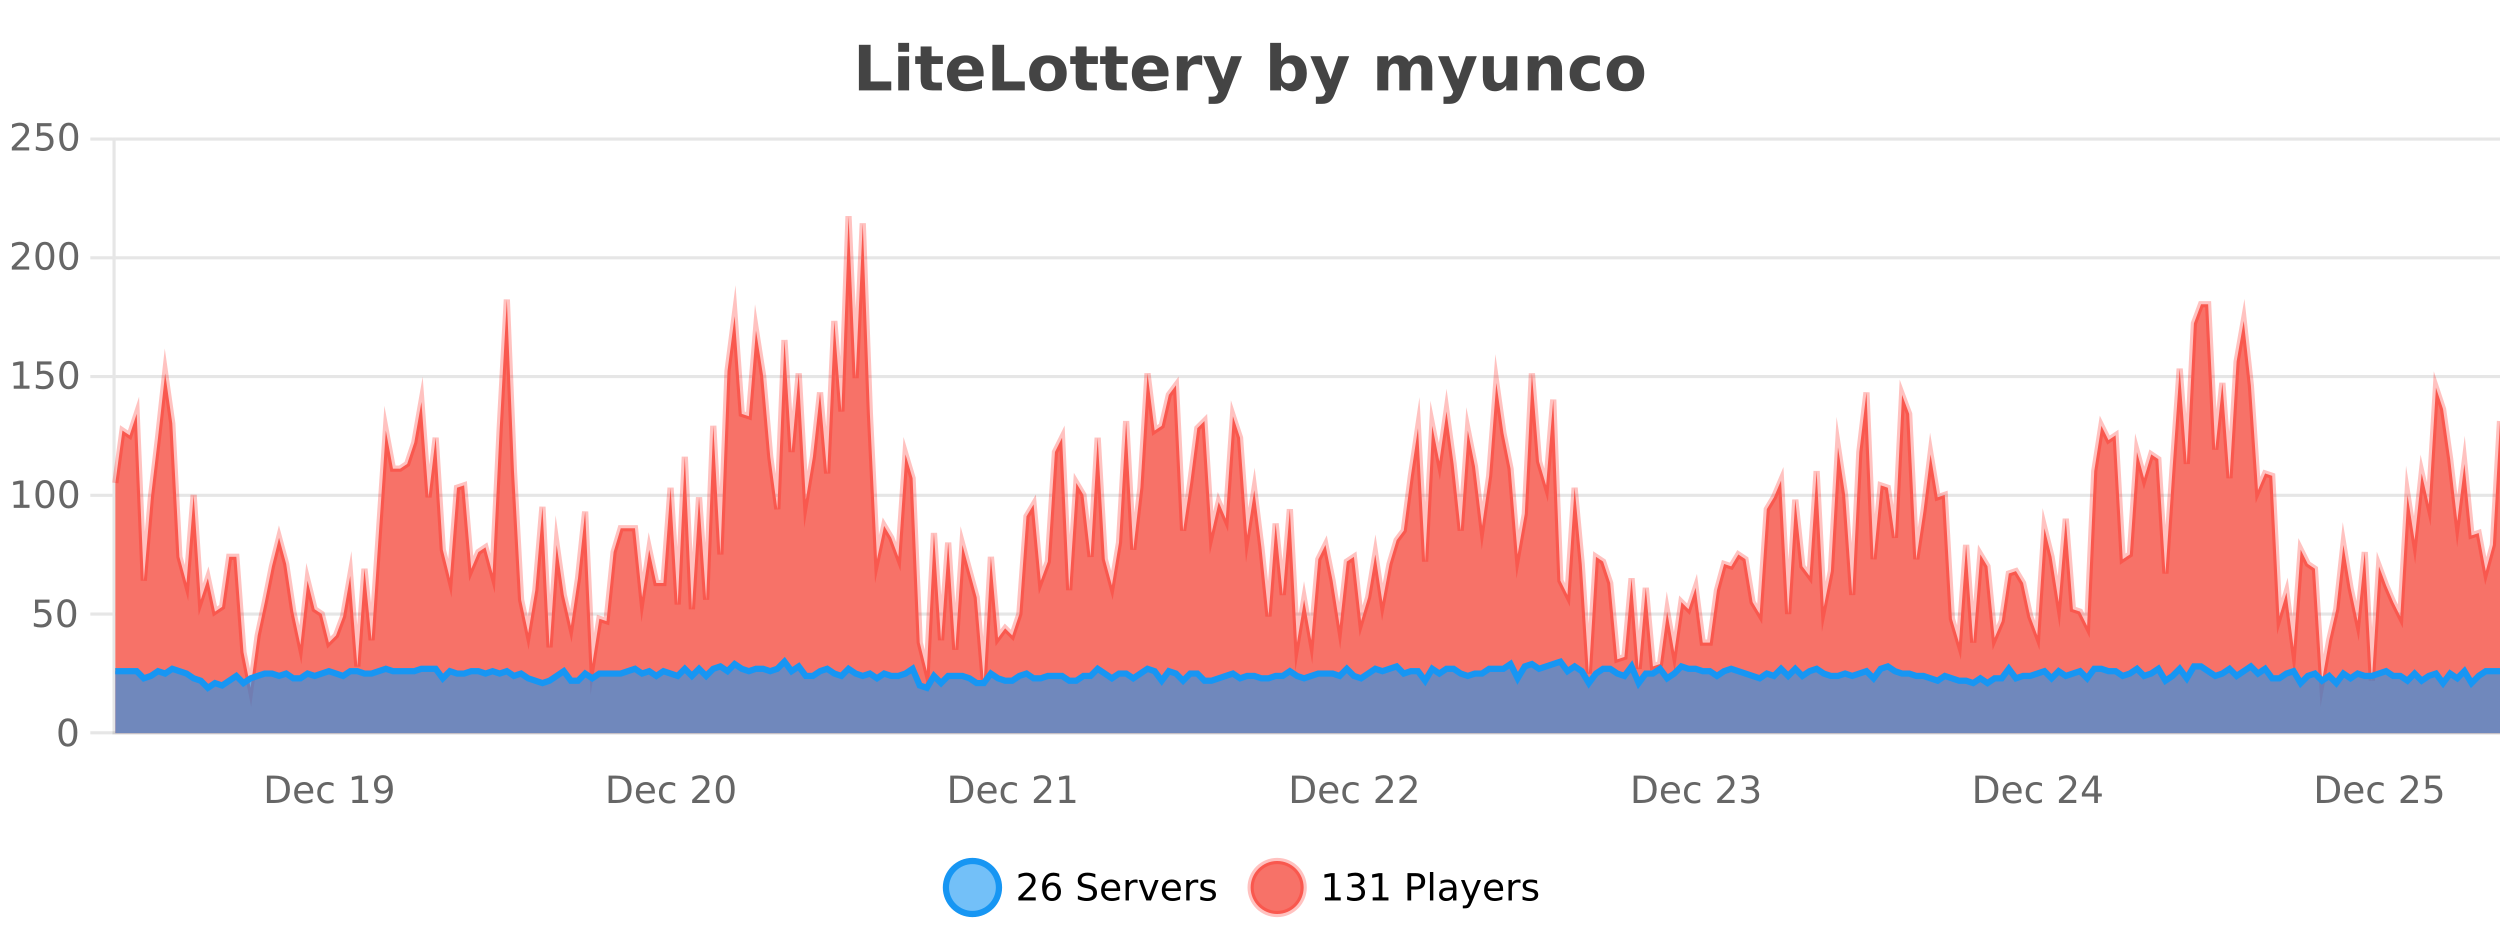
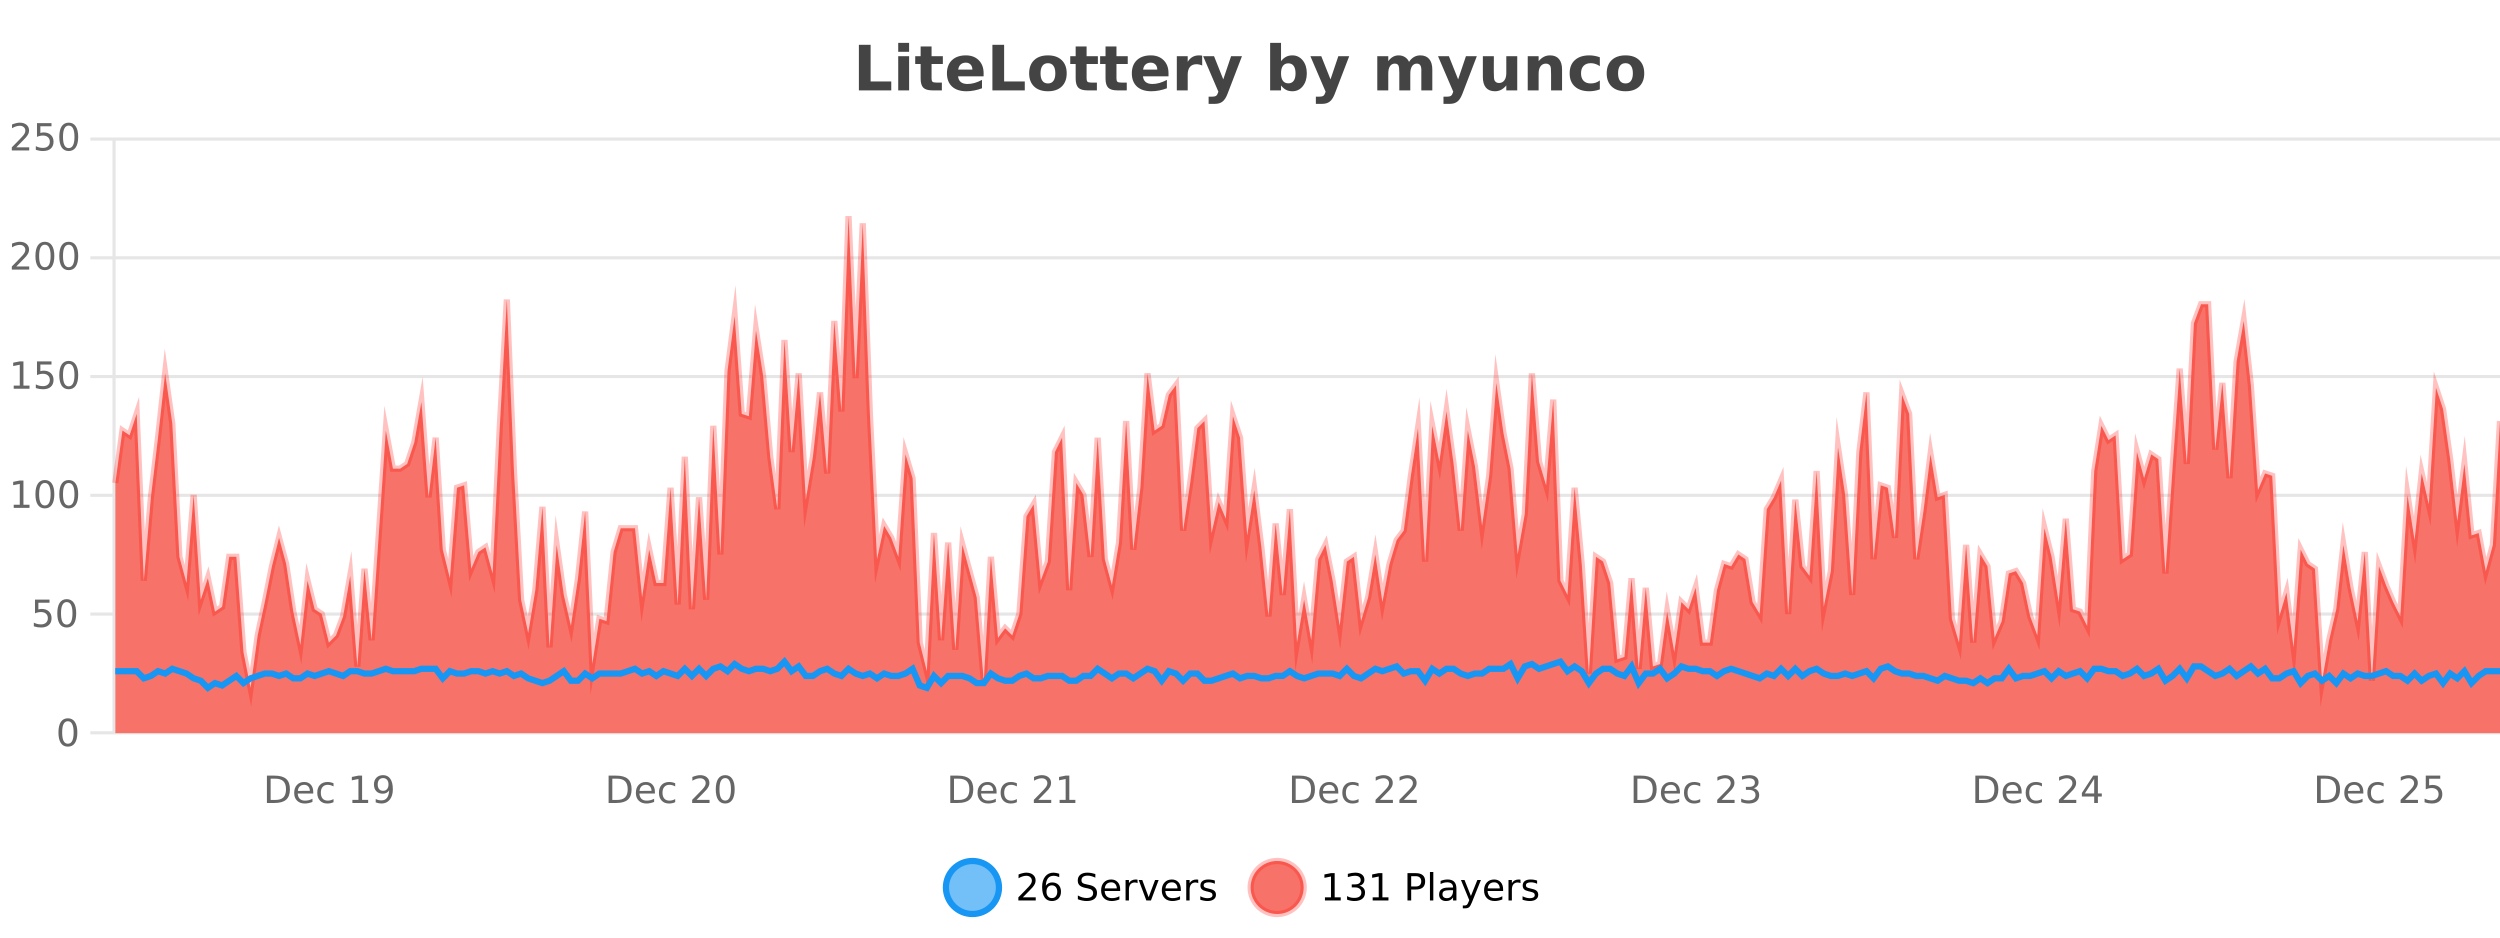
<svg xmlns="http://www.w3.org/2000/svg" width="800pt" height="300pt" viewBox="0 0 800 300" version="1.1">
  <defs>
    <clipPath id="clip1">
      <path d="M 274 263 L 348 263 L 348 300 L 274 300 Z M 274 263 " />
    </clipPath>
    <clipPath id="clip2">
      <path d="M 371 263 L 446 263 L 446 300 L 371 300 Z M 371 263 " />
    </clipPath>
    <clipPath id="clip3">
      <path d="M 36.906 69 L 800 69 L 800 234.602 L 36.906 234.602 Z M 36.906 69 " />
    </clipPath>
    <clipPath id="clip4">
      <path d="M 35.906 43 L 800 43 L 800 235.602 L 35.906 235.602 Z M 35.906 43 " />
    </clipPath>
    <clipPath id="clip5">
      <path d="M 36.906 211 L 800 211 L 800 234.602 L 36.906 234.602 Z M 36.906 211 " />
    </clipPath>
    <clipPath id="clip6">
      <path d="M 35.906 183 L 800 183 L 800 235.602 L 35.906 235.602 Z M 35.906 183 " />
    </clipPath>
  </defs>
  <g id="surface3427271">
    <rect x="0" y="0" width="800" height="300" style="fill:rgb(100%,100%,100%);fill-opacity:1;stroke:none;" />
    <path style="fill:none;stroke-width:1;stroke-linecap:butt;stroke-linejoin:miter;stroke:rgb(0%,0%,0%);stroke-opacity:0.098;stroke-miterlimit:10;" d="M 37 234.5 L 800 234.5 " />
    <path style="fill:none;stroke-width:1;stroke-linecap:butt;stroke-linejoin:miter;stroke:rgb(0%,0%,0%);stroke-opacity:0.098;stroke-miterlimit:10;" d="M 28.906 234.5 L 36 234.5 " />
    <path style="fill:none;stroke-width:1;stroke-linecap:butt;stroke-linejoin:miter;stroke:rgb(0%,0%,0%);stroke-opacity:0.098;stroke-miterlimit:10;" d="M 37 196.5 L 800 196.5 " />
    <path style="fill:none;stroke-width:1;stroke-linecap:butt;stroke-linejoin:miter;stroke:rgb(0%,0%,0%);stroke-opacity:0.098;stroke-miterlimit:10;" d="M 28.906 196.5 L 36 196.5 " />
    <path style="fill:none;stroke-width:1;stroke-linecap:butt;stroke-linejoin:miter;stroke:rgb(0%,0%,0%);stroke-opacity:0.098;stroke-miterlimit:10;" d="M 37 158.5 L 800 158.5 " />
    <path style="fill:none;stroke-width:1;stroke-linecap:butt;stroke-linejoin:miter;stroke:rgb(0%,0%,0%);stroke-opacity:0.098;stroke-miterlimit:10;" d="M 28.906 158.5 L 36 158.5 " />
    <path style="fill:none;stroke-width:1;stroke-linecap:butt;stroke-linejoin:miter;stroke:rgb(0%,0%,0%);stroke-opacity:0.098;stroke-miterlimit:10;" d="M 37 120.5 L 800 120.5 " />
    <path style="fill:none;stroke-width:1;stroke-linecap:butt;stroke-linejoin:miter;stroke:rgb(0%,0%,0%);stroke-opacity:0.098;stroke-miterlimit:10;" d="M 28.906 120.5 L 36 120.5 " />
    <path style="fill:none;stroke-width:1;stroke-linecap:butt;stroke-linejoin:miter;stroke:rgb(0%,0%,0%);stroke-opacity:0.098;stroke-miterlimit:10;" d="M 37 82.5 L 800 82.5 " />
    <path style="fill:none;stroke-width:1;stroke-linecap:butt;stroke-linejoin:miter;stroke:rgb(0%,0%,0%);stroke-opacity:0.098;stroke-miterlimit:10;" d="M 28.906 82.5 L 36 82.5 " />
    <path style="fill:none;stroke-width:1;stroke-linecap:butt;stroke-linejoin:miter;stroke:rgb(0%,0%,0%);stroke-opacity:0.098;stroke-miterlimit:10;" d="M 37 44.5 L 800 44.5 " />
    <path style="fill:none;stroke-width:1;stroke-linecap:butt;stroke-linejoin:miter;stroke:rgb(0%,0%,0%);stroke-opacity:0.098;stroke-miterlimit:10;" d="M 28.906 44.5 L 36 44.5 " />
    <path style=" stroke:none;fill-rule:nonzero;fill:rgb(9.02%,58.824%,95.294%);fill-opacity:0.6;" d="M 319.672 284 C 319.672 288.688 315.871 292.484 311.188 292.484 C 306.5 292.484 302.699 288.688 302.699 284 C 302.699 279.312 306.5 275.516 311.188 275.516 C 315.871 275.516 319.672 279.312 319.672 284 Z M 319.672 284 " />
    <g clip-path="url(#clip1)" clip-rule="nonzero">
      <path style="fill:none;stroke-width:2;stroke-linecap:butt;stroke-linejoin:miter;stroke:rgb(9.02%,58.824%,95.294%);stroke-opacity:1;stroke-miterlimit:10;" d="M 319.672 284 C 319.672 288.688 315.871 292.484 311.188 292.484 C 306.5 292.484 302.699 288.688 302.699 284 C 302.699 279.312 306.5 275.516 311.188 275.516 C 315.871 275.516 319.672 279.312 319.672 284 Z M 319.672 284 " />
    </g>
    <path style=" stroke:none;fill-rule:nonzero;fill:rgb(0%,0%,0%);fill-opacity:1;" d="M 327.297 287.156 L 331.438 287.156 L 331.438 288.156 L 325.875 288.156 L 325.875 287.156 C 326.32 286.699 326.93 286.078 327.703 285.297 C 328.484 284.508 328.973 283.996 329.172 283.766 C 329.555 283.352 329.82 282.996 329.969 282.703 C 330.125 282.402 330.203 282.109 330.203 281.828 C 330.203 281.359 330.035 280.98 329.703 280.688 C 329.379 280.398 328.957 280.25 328.438 280.25 C 328.062 280.25 327.664 280.312 327.25 280.438 C 326.844 280.562 326.406 280.762 325.938 281.031 L 325.938 279.828 C 326.414 279.641 326.859 279.5 327.266 279.406 C 327.68 279.305 328.062 279.25 328.406 279.25 C 329.312 279.25 330.035 279.48 330.578 279.938 C 331.117 280.387 331.391 280.992 331.391 281.75 C 331.391 282.105 331.32 282.445 331.188 282.766 C 331.051 283.09 330.805 283.469 330.453 283.906 C 330.348 284.023 330.035 284.352 329.516 284.891 C 328.992 285.434 328.254 286.188 327.297 287.156 Z M 336.605 283.312 C 336.074 283.312 335.652 283.496 335.34 283.859 C 335.027 284.227 334.871 284.719 334.871 285.344 C 334.871 285.98 335.027 286.48 335.34 286.844 C 335.652 287.211 336.074 287.391 336.605 287.391 C 337.137 287.391 337.551 287.211 337.855 286.844 C 338.168 286.48 338.324 285.98 338.324 285.344 C 338.324 284.719 338.168 284.227 337.855 283.859 C 337.551 283.496 337.137 283.312 336.605 283.312 Z M 338.949 279.594 L 338.949 280.672 C 338.645 280.539 338.344 280.434 338.043 280.359 C 337.738 280.289 337.441 280.25 337.152 280.25 C 336.371 280.25 335.77 280.516 335.355 281.047 C 334.949 281.57 334.715 282.359 334.652 283.422 C 334.879 283.09 335.168 282.836 335.512 282.656 C 335.863 282.469 336.25 282.375 336.668 282.375 C 337.543 282.375 338.234 282.641 338.746 283.172 C 339.254 283.703 339.512 284.43 339.512 285.344 C 339.512 286.25 339.246 286.977 338.715 287.516 C 338.184 288.059 337.48 288.328 336.605 288.328 C 335.582 288.328 334.809 287.945 334.277 287.172 C 333.746 286.391 333.48 285.266 333.48 283.797 C 333.48 282.414 333.809 281.309 334.465 280.484 C 335.121 279.664 336 279.25 337.105 279.25 C 337.395 279.25 337.691 279.281 337.996 279.344 C 338.297 279.398 338.613 279.48 338.949 279.594 Z M 350.508 279.688 L 350.508 280.844 C 350.059 280.637 349.633 280.48 349.227 280.375 C 348.828 280.262 348.449 280.203 348.086 280.203 C 347.438 280.203 346.938 280.328 346.586 280.578 C 346.242 280.828 346.07 281.188 346.07 281.656 C 346.07 282.043 346.184 282.336 346.414 282.531 C 346.641 282.73 347.086 282.887 347.742 283 L 348.445 283.156 C 349.328 283.324 349.98 283.621 350.398 284.047 C 350.824 284.465 351.039 285.027 351.039 285.734 C 351.039 286.59 350.75 287.234 350.18 287.672 C 349.617 288.109 348.781 288.328 347.68 288.328 C 347.273 288.328 346.836 288.281 346.367 288.188 C 345.898 288.094 345.414 287.953 344.914 287.766 L 344.914 286.547 C 345.391 286.82 345.859 287.023 346.32 287.156 C 346.789 287.293 347.242 287.359 347.68 287.359 C 348.355 287.359 348.875 287.23 349.242 286.969 C 349.617 286.699 349.805 286.32 349.805 285.828 C 349.805 285.402 349.668 285.07 349.398 284.828 C 349.137 284.578 348.703 284.398 348.102 284.281 L 347.383 284.141 C 346.496 283.965 345.855 283.688 345.461 283.312 C 345.074 282.938 344.883 282.418 344.883 281.75 C 344.883 280.969 345.152 280.359 345.695 279.922 C 346.234 279.477 346.984 279.25 347.945 279.25 C 348.359 279.25 348.777 279.289 349.195 279.359 C 349.621 279.434 350.059 279.543 350.508 279.688 Z M 358.453 284.609 L 358.453 285.125 L 353.484 285.125 C 353.535 285.875 353.758 286.445 354.156 286.828 C 354.562 287.215 355.117 287.406 355.828 287.406 C 356.242 287.406 356.645 287.359 357.031 287.266 C 357.426 287.164 357.816 287.008 358.203 286.797 L 358.203 287.828 C 357.805 287.984 357.406 288.105 357 288.188 C 356.594 288.281 356.18 288.328 355.766 288.328 C 354.723 288.328 353.895 288.027 353.281 287.422 C 352.664 286.809 352.359 285.98 352.359 284.938 C 352.359 283.867 352.648 283.016 353.234 282.391 C 353.816 281.758 354.598 281.438 355.578 281.438 C 356.461 281.438 357.16 281.727 357.672 282.297 C 358.191 282.859 358.453 283.633 358.453 284.609 Z M 357.375 284.281 C 357.363 283.699 357.195 283.23 356.875 282.875 C 356.551 282.523 356.125 282.344 355.594 282.344 C 354.988 282.344 354.504 282.516 354.141 282.859 C 353.785 283.203 353.582 283.684 353.531 284.297 Z M 364.023 282.594 C 363.898 282.531 363.762 282.484 363.617 282.453 C 363.48 282.414 363.324 282.391 363.148 282.391 C 362.543 282.391 362.074 282.59 361.742 282.984 C 361.418 283.383 361.258 283.953 361.258 284.703 L 361.258 288.156 L 360.18 288.156 L 360.18 281.594 L 361.258 281.594 L 361.258 282.609 C 361.484 282.215 361.781 281.922 362.148 281.734 C 362.512 281.539 362.953 281.438 363.477 281.438 C 363.547 281.438 363.625 281.445 363.711 281.453 C 363.805 281.465 363.902 281.48 364.008 281.5 Z M 364.379 281.594 L 365.52 281.594 L 367.566 287.094 L 369.629 281.594 L 370.77 281.594 L 368.301 288.156 L 366.832 288.156 Z M 377.871 284.609 L 377.871 285.125 L 372.902 285.125 C 372.953 285.875 373.176 286.445 373.574 286.828 C 373.98 287.215 374.535 287.406 375.246 287.406 C 375.66 287.406 376.062 287.359 376.449 287.266 C 376.844 287.164 377.234 287.008 377.621 286.797 L 377.621 287.828 C 377.223 287.984 376.824 288.105 376.418 288.188 C 376.012 288.281 375.598 288.328 375.184 288.328 C 374.141 288.328 373.312 288.027 372.699 287.422 C 372.082 286.809 371.777 285.98 371.777 284.938 C 371.777 283.867 372.066 283.016 372.652 282.391 C 373.234 281.758 374.016 281.438 374.996 281.438 C 375.879 281.438 376.578 281.727 377.09 282.297 C 377.609 282.859 377.871 283.633 377.871 284.609 Z M 376.793 284.281 C 376.781 283.699 376.613 283.23 376.293 282.875 C 375.969 282.523 375.543 282.344 375.012 282.344 C 374.406 282.344 373.922 282.516 373.559 282.859 C 373.203 283.203 373 283.684 372.949 284.297 Z M 383.441 282.594 C 383.316 282.531 383.18 282.484 383.035 282.453 C 382.898 282.414 382.742 282.391 382.566 282.391 C 381.961 282.391 381.492 282.59 381.16 282.984 C 380.836 283.383 380.676 283.953 380.676 284.703 L 380.676 288.156 L 379.598 288.156 L 379.598 281.594 L 380.676 281.594 L 380.676 282.609 C 380.902 282.215 381.199 281.922 381.566 281.734 C 381.93 281.539 382.371 281.438 382.895 281.438 C 382.965 281.438 383.043 281.445 383.129 281.453 C 383.223 281.465 383.32 281.48 383.426 281.5 Z M 388.75 281.781 L 388.75 282.812 C 388.445 282.656 388.129 282.543 387.797 282.469 C 387.473 282.387 387.133 282.344 386.781 282.344 C 386.25 282.344 385.848 282.43 385.578 282.594 C 385.305 282.75 385.172 282.996 385.172 283.328 C 385.172 283.578 385.266 283.777 385.453 283.922 C 385.648 284.059 386.039 284.188 386.625 284.312 L 386.984 284.406 C 387.754 284.562 388.301 284.793 388.625 285.094 C 388.945 285.398 389.109 285.812 389.109 286.344 C 389.109 286.961 388.863 287.445 388.375 287.797 C 387.895 288.152 387.234 288.328 386.391 288.328 C 386.035 288.328 385.664 288.289 385.281 288.219 C 384.906 288.156 384.508 288.059 384.094 287.922 L 384.094 286.797 C 384.488 287.008 384.879 287.164 385.266 287.266 C 385.648 287.371 386.035 287.422 386.422 287.422 C 386.922 287.422 387.305 287.34 387.578 287.172 C 387.859 286.996 388 286.746 388 286.422 C 388 286.133 387.898 285.906 387.703 285.75 C 387.504 285.594 387.07 285.445 386.406 285.297 L 386.031 285.219 C 385.363 285.074 384.879 284.855 384.578 284.562 C 384.285 284.273 384.141 283.875 384.141 283.375 C 384.141 282.75 384.359 282.273 384.797 281.938 C 385.234 281.605 385.852 281.438 386.656 281.438 C 387.051 281.438 387.426 281.469 387.781 281.531 C 388.133 281.586 388.457 281.668 388.75 281.781 Z M 321.188 277.016 " />
    <path style=" stroke:none;fill-rule:nonzero;fill:rgb(96.863%,44.706%,40.784%);fill-opacity:1;" d="M 417.172 284 C 417.172 288.688 413.375 292.484 408.688 292.484 C 404 292.484 400.203 288.688 400.203 284 C 400.203 279.312 404 275.516 408.688 275.516 C 413.375 275.516 417.172 279.312 417.172 284 Z M 417.172 284 " />
    <g clip-path="url(#clip2)" clip-rule="nonzero">
      <path style="fill:none;stroke-width:2;stroke-linecap:butt;stroke-linejoin:miter;stroke:rgb(100%,4.706%,0%);stroke-opacity:0.247;stroke-miterlimit:10;" d="M 417.172 284 C 417.172 288.688 413.375 292.484 408.688 292.484 C 404 292.484 400.203 288.688 400.203 284 C 400.203 279.312 404 275.516 408.688 275.516 C 413.375 275.516 417.172 279.312 417.172 284 Z M 417.172 284 " />
    </g>
    <path style=" stroke:none;fill-rule:nonzero;fill:rgb(0%,0%,0%);fill-opacity:1;" d="M 423.984 287.156 L 425.922 287.156 L 425.922 280.484 L 423.812 280.906 L 423.812 279.828 L 425.906 279.406 L 427.094 279.406 L 427.094 287.156 L 429.031 287.156 L 429.031 288.156 L 423.984 288.156 Z M 435.012 283.438 C 435.574 283.562 436.012 283.82 436.324 284.203 C 436.645 284.578 436.809 285.047 436.809 285.609 C 436.809 286.477 436.512 287.148 435.918 287.625 C 435.324 288.094 434.48 288.328 433.387 288.328 C 433.02 288.328 432.641 288.289 432.246 288.219 C 431.859 288.148 431.465 288.039 431.059 287.891 L 431.059 286.75 C 431.379 286.938 431.734 287.086 432.121 287.188 C 432.516 287.281 432.926 287.328 433.355 287.328 C 434.094 287.328 434.656 287.184 435.043 286.891 C 435.438 286.602 435.637 286.172 435.637 285.609 C 435.637 285.102 435.453 284.699 435.09 284.406 C 434.723 284.117 434.223 283.969 433.59 283.969 L 432.559 283.969 L 432.559 283 L 433.637 283 C 434.207 283 434.652 282.887 434.965 282.656 C 435.277 282.418 435.434 282.078 435.434 281.641 C 435.434 281.195 435.27 280.852 434.949 280.609 C 434.637 280.371 434.184 280.25 433.59 280.25 C 433.254 280.25 432.902 280.289 432.527 280.359 C 432.16 280.422 431.754 280.527 431.309 280.672 L 431.309 279.625 C 431.766 279.5 432.188 279.406 432.574 279.344 C 432.969 279.281 433.34 279.25 433.684 279.25 C 434.59 279.25 435.301 279.453 435.824 279.859 C 436.344 280.266 436.605 280.82 436.605 281.516 C 436.605 282.008 436.465 282.418 436.184 282.75 C 435.91 283.086 435.52 283.312 435.012 283.438 Z M 439.258 287.156 L 441.195 287.156 L 441.195 280.484 L 439.086 280.906 L 439.086 279.828 L 441.18 279.406 L 442.367 279.406 L 442.367 287.156 L 444.305 287.156 L 444.305 288.156 L 439.258 288.156 Z M 451.578 280.375 L 451.578 283.672 L 453.062 283.672 C 453.613 283.672 454.039 283.531 454.344 283.25 C 454.645 282.961 454.797 282.547 454.797 282.016 C 454.797 281.496 454.645 281.094 454.344 280.812 C 454.039 280.523 453.613 280.375 453.062 280.375 Z M 450.391 279.406 L 453.062 279.406 C 454.051 279.406 454.797 279.633 455.297 280.078 C 455.797 280.516 456.047 281.164 456.047 282.016 C 456.047 282.883 455.797 283.539 455.297 283.984 C 454.797 284.422 454.051 284.641 453.062 284.641 L 451.578 284.641 L 451.578 288.156 L 450.391 288.156 Z M 457.582 279.031 L 458.66 279.031 L 458.66 288.156 L 457.582 288.156 Z M 463.898 284.859 C 463.031 284.859 462.43 284.961 462.086 285.156 C 461.75 285.355 461.586 285.695 461.586 286.172 C 461.586 286.559 461.711 286.867 461.961 287.094 C 462.219 287.312 462.562 287.422 462.992 287.422 C 463.594 287.422 464.074 287.215 464.43 286.797 C 464.793 286.371 464.977 285.805 464.977 285.094 L 464.977 284.859 Z M 466.055 284.406 L 466.055 288.156 L 464.977 288.156 L 464.977 287.156 C 464.727 287.555 464.418 287.852 464.055 288.047 C 463.688 288.234 463.242 288.328 462.711 288.328 C 462.031 288.328 461.496 288.141 461.102 287.766 C 460.703 287.383 460.508 286.875 460.508 286.25 C 460.508 285.512 460.75 284.953 461.242 284.578 C 461.742 284.203 462.48 284.016 463.461 284.016 L 464.977 284.016 L 464.977 283.906 C 464.977 283.406 464.809 283.023 464.477 282.75 C 464.152 282.48 463.699 282.344 463.117 282.344 C 462.742 282.344 462.371 282.391 462.008 282.484 C 461.652 282.578 461.312 282.715 460.992 282.891 L 460.992 281.891 C 461.387 281.734 461.766 281.621 462.133 281.547 C 462.508 281.477 462.871 281.438 463.227 281.438 C 464.172 281.438 464.883 281.684 465.352 282.172 C 465.82 282.664 466.055 283.406 466.055 284.406 Z M 471.004 288.766 C 470.699 289.547 470.402 290.055 470.113 290.297 C 469.82 290.535 469.434 290.656 468.957 290.656 L 468.098 290.656 L 468.098 289.75 L 468.723 289.75 C 469.023 289.75 469.254 289.676 469.41 289.531 C 469.574 289.395 469.758 289.066 469.957 288.547 L 470.16 288.047 L 467.504 281.594 L 468.645 281.594 L 470.691 286.719 L 472.754 281.594 L 473.895 281.594 Z M 480.996 284.609 L 480.996 285.125 L 476.027 285.125 C 476.078 285.875 476.301 286.445 476.699 286.828 C 477.105 287.215 477.66 287.406 478.371 287.406 C 478.785 287.406 479.188 287.359 479.574 287.266 C 479.969 287.164 480.359 287.008 480.746 286.797 L 480.746 287.828 C 480.348 287.984 479.949 288.105 479.543 288.188 C 479.137 288.281 478.723 288.328 478.309 288.328 C 477.266 288.328 476.438 288.027 475.824 287.422 C 475.207 286.809 474.902 285.98 474.902 284.938 C 474.902 283.867 475.191 283.016 475.777 282.391 C 476.359 281.758 477.141 281.438 478.121 281.438 C 479.004 281.438 479.703 281.727 480.215 282.297 C 480.734 282.859 480.996 283.633 480.996 284.609 Z M 479.918 284.281 C 479.906 283.699 479.738 283.23 479.418 282.875 C 479.094 282.523 478.668 282.344 478.137 282.344 C 477.531 282.344 477.047 282.516 476.684 282.859 C 476.328 283.203 476.125 283.684 476.074 284.297 Z M 486.566 282.594 C 486.441 282.531 486.305 282.484 486.16 282.453 C 486.023 282.414 485.867 282.391 485.691 282.391 C 485.086 282.391 484.617 282.59 484.285 282.984 C 483.961 283.383 483.801 283.953 483.801 284.703 L 483.801 288.156 L 482.723 288.156 L 482.723 281.594 L 483.801 281.594 L 483.801 282.609 C 484.027 282.215 484.324 281.922 484.691 281.734 C 485.055 281.539 485.496 281.438 486.02 281.438 C 486.09 281.438 486.168 281.445 486.254 281.453 C 486.348 281.465 486.445 281.48 486.551 281.5 Z M 491.875 281.781 L 491.875 282.812 C 491.57 282.656 491.254 282.543 490.922 282.469 C 490.598 282.387 490.258 282.344 489.906 282.344 C 489.375 282.344 488.973 282.43 488.703 282.594 C 488.43 282.75 488.297 282.996 488.297 283.328 C 488.297 283.578 488.391 283.777 488.578 283.922 C 488.773 284.059 489.164 284.188 489.75 284.312 L 490.109 284.406 C 490.879 284.562 491.426 284.793 491.75 285.094 C 492.07 285.398 492.234 285.812 492.234 286.344 C 492.234 286.961 491.988 287.445 491.5 287.797 C 491.02 288.152 490.359 288.328 489.516 288.328 C 489.16 288.328 488.789 288.289 488.406 288.219 C 488.031 288.156 487.633 288.059 487.219 287.922 L 487.219 286.797 C 487.613 287.008 488.004 287.164 488.391 287.266 C 488.773 287.371 489.16 287.422 489.547 287.422 C 490.047 287.422 490.43 287.34 490.703 287.172 C 490.984 286.996 491.125 286.746 491.125 286.422 C 491.125 286.133 491.023 285.906 490.828 285.75 C 490.629 285.594 490.195 285.445 489.531 285.297 L 489.156 285.219 C 488.488 285.074 488.004 284.855 487.703 284.562 C 487.41 284.273 487.266 283.875 487.266 283.375 C 487.266 282.75 487.484 282.273 487.922 281.938 C 488.359 281.605 488.977 281.438 489.781 281.438 C 490.176 281.438 490.551 281.469 490.906 281.531 C 491.258 281.586 491.582 281.668 491.875 281.781 Z M 418.688 277.016 " />
    <path style=" stroke:none;fill-rule:nonzero;fill:rgb(26.667%,26.667%,26.667%);fill-opacity:1;" d="M 274.844 14.344 L 278.594 14.344 L 278.594 26.078 L 285.203 26.078 L 285.203 28.922 L 274.844 28.922 Z M 287.43 17.984 L 290.914 17.984 L 290.914 28.922 L 287.43 28.922 Z M 287.43 13.719 L 290.914 13.719 L 290.914 16.578 L 287.43 16.578 Z M 298.102 14.875 L 298.102 17.984 L 301.711 17.984 L 301.711 20.484 L 298.102 20.484 L 298.102 25.125 C 298.102 25.637 298.199 25.98 298.398 26.156 C 298.605 26.336 299.008 26.422 299.602 26.422 L 301.398 26.422 L 301.398 28.922 L 298.398 28.922 C 297.023 28.922 296.043 28.637 295.461 28.062 C 294.887 27.48 294.602 26.5 294.602 25.125 L 294.602 20.484 L 292.867 20.484 L 292.867 17.984 L 294.602 17.984 L 294.602 14.875 Z M 314.754 23.422 L 314.754 24.422 L 306.582 24.422 C 306.664 25.246 306.961 25.859 307.473 26.266 C 307.98 26.672 308.691 26.875 309.598 26.875 C 310.336 26.875 311.09 26.766 311.863 26.547 C 312.633 26.328 313.426 26 314.238 25.562 L 314.238 28.25 C 313.414 28.562 312.586 28.797 311.754 28.953 C 310.93 29.117 310.105 29.203 309.285 29.203 C 307.305 29.203 305.762 28.703 304.66 27.703 C 303.566 26.695 303.02 25.281 303.02 23.469 C 303.02 21.68 303.555 20.273 304.629 19.25 C 305.711 18.23 307.195 17.719 309.082 17.719 C 310.801 17.719 312.176 18.242 313.207 19.281 C 314.238 20.312 314.754 21.695 314.754 23.422 Z M 311.16 22.266 C 311.16 21.602 310.965 21.062 310.582 20.656 C 310.195 20.25 309.691 20.047 309.066 20.047 C 308.387 20.047 307.836 20.242 307.41 20.625 C 306.992 21 306.73 21.547 306.629 22.266 Z M 317.57 14.344 L 321.32 14.344 L 321.32 26.078 L 327.93 26.078 L 327.93 28.922 L 317.57 28.922 Z M 335.359 20.219 C 334.578 20.219 333.984 20.5 333.578 21.062 C 333.172 21.617 332.969 22.418 332.969 23.469 C 332.969 24.512 333.172 25.312 333.578 25.875 C 333.984 26.43 334.578 26.703 335.359 26.703 C 336.117 26.703 336.695 26.43 337.094 25.875 C 337.5 25.312 337.703 24.512 337.703 23.469 C 337.703 22.418 337.5 21.617 337.094 21.062 C 336.695 20.5 336.117 20.219 335.359 20.219 Z M 335.359 17.719 C 337.234 17.719 338.695 18.23 339.75 19.25 C 340.812 20.262 341.344 21.668 341.344 23.469 C 341.344 25.262 340.812 26.668 339.75 27.688 C 338.695 28.699 337.234 29.203 335.359 29.203 C 333.461 29.203 331.984 28.699 330.922 27.688 C 329.859 26.668 329.328 25.262 329.328 23.469 C 329.328 21.668 329.859 20.262 330.922 19.25 C 331.984 18.23 333.461 17.719 335.359 17.719 Z M 347.711 14.875 L 347.711 17.984 L 351.32 17.984 L 351.32 20.484 L 347.711 20.484 L 347.711 25.125 C 347.711 25.637 347.809 25.98 348.008 26.156 C 348.215 26.336 348.617 26.422 349.211 26.422 L 351.008 26.422 L 351.008 28.922 L 348.008 28.922 C 346.633 28.922 345.652 28.637 345.07 28.062 C 344.496 27.48 344.211 26.5 344.211 25.125 L 344.211 20.484 L 342.477 20.484 L 342.477 17.984 L 344.211 17.984 L 344.211 14.875 Z M 357.27 14.875 L 357.27 17.984 L 360.879 17.984 L 360.879 20.484 L 357.27 20.484 L 357.27 25.125 C 357.27 25.637 357.367 25.98 357.566 26.156 C 357.773 26.336 358.176 26.422 358.77 26.422 L 360.566 26.422 L 360.566 28.922 L 357.566 28.922 C 356.191 28.922 355.211 28.637 354.629 28.062 C 354.055 27.48 353.77 26.5 353.77 25.125 L 353.77 20.484 L 352.035 20.484 L 352.035 17.984 L 353.77 17.984 L 353.77 14.875 Z M 373.922 23.422 L 373.922 24.422 L 365.75 24.422 C 365.832 25.246 366.129 25.859 366.641 26.266 C 367.148 26.672 367.859 26.875 368.766 26.875 C 369.504 26.875 370.258 26.766 371.031 26.547 C 371.801 26.328 372.594 26 373.406 25.562 L 373.406 28.25 C 372.582 28.562 371.754 28.797 370.922 28.953 C 370.098 29.117 369.273 29.203 368.453 29.203 C 366.473 29.203 364.93 28.703 363.828 27.703 C 362.734 26.695 362.188 25.281 362.188 23.469 C 362.188 21.68 362.723 20.273 363.797 19.25 C 364.879 18.23 366.363 17.719 368.25 17.719 C 369.969 17.719 371.344 18.242 372.375 19.281 C 373.406 20.312 373.922 21.695 373.922 23.422 Z M 370.328 22.266 C 370.328 21.602 370.133 21.062 369.75 20.656 C 369.363 20.25 368.859 20.047 368.234 20.047 C 367.555 20.047 367.004 20.242 366.578 20.625 C 366.16 21 365.898 21.547 365.797 22.266 Z M 384.707 20.969 C 384.395 20.824 384.086 20.719 383.785 20.656 C 383.48 20.586 383.18 20.547 382.879 20.547 C 381.973 20.547 381.273 20.836 380.785 21.406 C 380.305 21.98 380.066 22.805 380.066 23.875 L 380.066 28.922 L 376.582 28.922 L 376.582 17.984 L 380.066 17.984 L 380.066 19.781 C 380.512 19.062 381.027 18.543 381.613 18.219 C 382.195 17.887 382.895 17.719 383.707 17.719 C 383.832 17.719 383.961 17.727 384.098 17.734 C 384.23 17.746 384.43 17.766 384.691 17.797 Z M 385.008 17.984 L 388.492 17.984 L 391.445 25.406 L 393.945 17.984 L 397.43 17.984 L 392.836 29.953 C 392.375 31.172 391.836 32.02 391.211 32.5 C 390.594 32.988 389.789 33.234 388.789 33.234 L 386.758 33.234 L 386.758 30.938 L 387.852 30.938 C 388.445 30.938 388.875 30.844 389.148 30.656 C 389.418 30.469 389.625 30.129 389.773 29.641 L 389.883 29.344 Z M 412.258 26.672 C 413.008 26.672 413.578 26.402 413.977 25.859 C 414.371 25.309 414.57 24.512 414.57 23.469 C 414.57 22.43 414.371 21.637 413.977 21.094 C 413.578 20.543 413.008 20.266 412.258 20.266 C 411.508 20.266 410.93 20.543 410.523 21.094 C 410.125 21.637 409.93 22.43 409.93 23.469 C 409.93 24.5 410.125 25.293 410.523 25.844 C 410.93 26.398 411.508 26.672 412.258 26.672 Z M 409.93 19.578 C 410.418 18.945 410.953 18.477 411.539 18.172 C 412.121 17.871 412.793 17.719 413.555 17.719 C 414.906 17.719 416.016 18.258 416.883 19.328 C 417.746 20.402 418.18 21.781 418.18 23.469 C 418.18 25.148 417.746 26.523 416.883 27.594 C 416.016 28.668 414.906 29.203 413.555 29.203 C 412.793 29.203 412.121 29.051 411.539 28.75 C 410.953 28.449 410.418 27.98 409.93 27.344 L 409.93 28.922 L 406.445 28.922 L 406.445 13.719 L 409.93 13.719 Z M 419.324 17.984 L 422.809 17.984 L 425.762 25.406 L 428.262 17.984 L 431.746 17.984 L 427.152 29.953 C 426.691 31.172 426.152 32.02 425.527 32.5 C 424.91 32.988 424.105 33.234 423.105 33.234 L 421.074 33.234 L 421.074 30.938 L 422.168 30.938 C 422.762 30.938 423.191 30.844 423.465 30.656 C 423.734 30.469 423.941 30.129 424.09 29.641 L 424.199 29.344 Z M 450.887 19.797 C 451.332 19.121 451.859 18.605 452.465 18.25 C 453.078 17.898 453.75 17.719 454.48 17.719 C 455.73 17.719 456.684 18.109 457.34 18.891 C 458.004 19.664 458.34 20.789 458.34 22.266 L 458.34 28.922 L 454.824 28.922 L 454.824 23.219 C 454.824 23.137 454.824 23.047 454.824 22.953 C 454.832 22.859 454.84 22.73 454.84 22.562 C 454.84 21.793 454.723 21.234 454.496 20.891 C 454.266 20.539 453.895 20.359 453.387 20.359 C 452.73 20.359 452.219 20.637 451.855 21.188 C 451.488 21.73 451.301 22.516 451.293 23.547 L 451.293 28.922 L 447.777 28.922 L 447.777 23.219 C 447.777 22.012 447.672 21.234 447.465 20.891 C 447.254 20.539 446.887 20.359 446.355 20.359 C 445.676 20.359 445.156 20.637 444.793 21.188 C 444.426 21.73 444.246 22.516 444.246 23.547 L 444.246 28.922 L 440.73 28.922 L 440.73 17.984 L 444.246 17.984 L 444.246 19.578 C 444.684 18.965 445.176 18.5 445.73 18.188 C 446.281 17.875 446.895 17.719 447.574 17.719 C 448.324 17.719 448.988 17.902 449.574 18.266 C 450.156 18.633 450.594 19.141 450.887 19.797 Z M 460.164 17.984 L 463.648 17.984 L 466.602 25.406 L 469.102 17.984 L 472.586 17.984 L 467.992 29.953 C 467.531 31.172 466.992 32.02 466.367 32.5 C 465.75 32.988 464.945 33.234 463.945 33.234 L 461.914 33.234 L 461.914 30.938 L 463.008 30.938 C 463.602 30.938 464.031 30.844 464.305 30.656 C 464.574 30.469 464.781 30.129 464.93 29.641 L 465.039 29.344 Z M 474.516 24.656 L 474.516 17.984 L 478.031 17.984 L 478.031 19.078 C 478.031 19.672 478.023 20.418 478.016 21.312 C 478.016 22.211 478.016 22.805 478.016 23.094 C 478.016 23.98 478.035 24.617 478.078 25 C 478.129 25.387 478.207 25.668 478.312 25.844 C 478.457 26.074 478.645 26.25 478.875 26.375 C 479.102 26.5 479.367 26.562 479.672 26.562 C 480.398 26.562 480.973 26.281 481.391 25.719 C 481.805 25.156 482.016 24.383 482.016 23.391 L 482.016 17.984 L 485.516 17.984 L 485.516 28.922 L 482.016 28.922 L 482.016 27.344 C 481.484 27.98 480.922 28.449 480.328 28.75 C 479.742 29.051 479.098 29.203 478.391 29.203 C 477.129 29.203 476.164 28.82 475.5 28.047 C 474.844 27.266 474.516 26.137 474.516 24.656 Z M 499.859 22.266 L 499.859 28.922 L 496.344 28.922 L 496.344 23.828 C 496.344 22.883 496.32 22.23 496.281 21.875 C 496.238 21.512 496.164 21.246 496.062 21.078 C 495.926 20.852 495.738 20.672 495.5 20.547 C 495.27 20.422 495.004 20.359 494.703 20.359 C 493.973 20.359 493.398 20.641 492.984 21.203 C 492.566 21.766 492.359 22.547 492.359 23.547 L 492.359 28.922 L 488.875 28.922 L 488.875 17.984 L 492.359 17.984 L 492.359 19.578 C 492.891 18.945 493.453 18.477 494.047 18.172 C 494.641 17.871 495.289 17.719 496 17.719 C 497.27 17.719 498.227 18.109 498.875 18.891 C 499.531 19.664 499.859 20.789 499.859 22.266 Z M 511.945 18.328 L 511.945 21.172 C 511.477 20.852 511 20.609 510.523 20.453 C 510.043 20.297 509.543 20.219 509.023 20.219 C 508.055 20.219 507.293 20.508 506.742 21.078 C 506.199 21.641 505.93 22.438 505.93 23.469 C 505.93 24.492 506.199 25.289 506.742 25.859 C 507.293 26.422 508.055 26.703 509.023 26.703 C 509.574 26.703 510.094 26.625 510.586 26.469 C 511.074 26.305 511.527 26.059 511.945 25.734 L 511.945 28.594 C 511.402 28.805 510.852 28.953 510.289 29.047 C 509.727 29.148 509.156 29.203 508.586 29.203 C 506.617 29.203 505.074 28.699 503.961 27.688 C 502.844 26.68 502.289 25.273 502.289 23.469 C 502.289 21.656 502.844 20.246 503.961 19.234 C 505.074 18.227 506.617 17.719 508.586 17.719 C 509.156 17.719 509.719 17.773 510.273 17.875 C 510.836 17.969 511.391 18.121 511.945 18.328 Z M 520.172 20.219 C 519.391 20.219 518.797 20.5 518.391 21.062 C 517.984 21.617 517.781 22.418 517.781 23.469 C 517.781 24.512 517.984 25.312 518.391 25.875 C 518.797 26.43 519.391 26.703 520.172 26.703 C 520.93 26.703 521.508 26.43 521.906 25.875 C 522.312 25.312 522.516 24.512 522.516 23.469 C 522.516 22.418 522.312 21.617 521.906 21.062 C 521.508 20.5 520.93 20.219 520.172 20.219 Z M 520.172 17.719 C 522.047 17.719 523.508 18.23 524.562 19.25 C 525.625 20.262 526.156 21.668 526.156 23.469 C 526.156 25.262 525.625 26.668 524.562 27.688 C 523.508 28.699 522.047 29.203 520.172 29.203 C 518.273 29.203 516.797 28.699 515.734 27.688 C 514.672 26.668 514.141 25.262 514.141 23.469 C 514.141 21.668 514.672 20.262 515.734 19.25 C 516.797 18.23 518.273 17.719 520.172 17.719 Z M 273 10.359 " />
-     <path style="fill:none;stroke-width:1;stroke-linecap:butt;stroke-linejoin:miter;stroke:rgb(0%,0%,0%);stroke-opacity:0.098;stroke-miterlimit:10;" d="M 36 234.5 L 801 234.5 " />
    <path style=" stroke:none;fill-rule:nonzero;fill:rgb(40%,40%,40%);fill-opacity:1;" d="M 86.602 249.172 L 86.602 255.984 L 88.039 255.984 C 89.246 255.984 90.125 255.715 90.68 255.172 C 91.242 254.621 91.523 253.75 91.523 252.562 C 91.523 251.398 91.242 250.543 90.68 250 C 90.125 249.449 89.246 249.172 88.039 249.172 Z M 85.414 248.203 L 87.852 248.203 C 89.547 248.203 90.793 248.559 91.586 249.266 C 92.375 249.965 92.773 251.062 92.773 252.562 C 92.773 254.074 92.371 255.184 91.57 255.891 C 90.777 256.602 89.539 256.953 87.852 256.953 L 85.414 256.953 Z M 100.234 253.406 L 100.234 253.922 L 95.266 253.922 C 95.316 254.672 95.539 255.242 95.938 255.625 C 96.344 256.012 96.898 256.203 97.609 256.203 C 98.023 256.203 98.426 256.156 98.812 256.062 C 99.207 255.961 99.598 255.805 99.984 255.594 L 99.984 256.625 C 99.586 256.781 99.188 256.902 98.781 256.984 C 98.375 257.078 97.961 257.125 97.547 257.125 C 96.504 257.125 95.676 256.824 95.062 256.219 C 94.445 255.605 94.141 254.777 94.141 253.734 C 94.141 252.664 94.43 251.812 95.016 251.188 C 95.598 250.555 96.379 250.234 97.359 250.234 C 98.242 250.234 98.941 250.523 99.453 251.094 C 99.973 251.656 100.234 252.43 100.234 253.406 Z M 99.156 253.078 C 99.145 252.496 98.977 252.027 98.656 251.672 C 98.332 251.32 97.906 251.141 97.375 251.141 C 96.77 251.141 96.285 251.312 95.922 251.656 C 95.566 252 95.363 252.48 95.312 253.094 Z M 106.727 250.641 L 106.727 251.656 C 106.414 251.48 106.105 251.352 105.805 251.266 C 105.5 251.184 105.195 251.141 104.883 251.141 C 104.172 251.141 103.625 251.367 103.242 251.812 C 102.855 252.25 102.664 252.871 102.664 253.672 C 102.664 254.477 102.855 255.102 103.242 255.547 C 103.625 255.984 104.172 256.203 104.883 256.203 C 105.195 256.203 105.5 256.164 105.805 256.078 C 106.105 255.996 106.414 255.871 106.727 255.703 L 106.727 256.703 C 106.422 256.84 106.109 256.945 105.789 257.016 C 105.465 257.086 105.121 257.125 104.758 257.125 C 103.766 257.125 102.98 256.82 102.398 256.203 C 101.812 255.578 101.523 254.734 101.523 253.672 C 101.523 252.609 101.812 251.773 102.398 251.156 C 102.992 250.543 103.805 250.234 104.836 250.234 C 105.156 250.234 105.477 250.273 105.789 250.344 C 106.109 250.406 106.422 250.508 106.727 250.641 Z M 112.762 255.953 L 114.699 255.953 L 114.699 249.281 L 112.59 249.703 L 112.59 248.625 L 114.684 248.203 L 115.871 248.203 L 115.871 255.953 L 117.809 255.953 L 117.809 256.953 L 112.762 256.953 Z M 120.227 256.766 L 120.227 255.688 C 120.527 255.836 120.828 255.945 121.133 256.016 C 121.434 256.09 121.734 256.125 122.039 256.125 C 122.82 256.125 123.414 255.867 123.82 255.344 C 124.234 254.812 124.469 254.012 124.523 252.938 C 124.305 253.281 124.016 253.543 123.664 253.719 C 123.32 253.898 122.934 253.984 122.508 253.984 C 121.633 253.984 120.938 253.727 120.43 253.203 C 119.918 252.672 119.664 251.945 119.664 251.016 C 119.664 250.121 119.93 249.402 120.461 248.859 C 120.992 248.32 121.699 248.047 122.586 248.047 C 123.594 248.047 124.367 248.438 124.898 249.219 C 125.438 249.992 125.711 251.117 125.711 252.594 C 125.711 253.969 125.383 255.07 124.727 255.891 C 124.07 256.715 123.188 257.125 122.086 257.125 C 121.781 257.125 121.48 257.094 121.18 257.031 C 120.875 256.977 120.559 256.891 120.227 256.766 Z M 122.586 253.062 C 123.117 253.062 123.539 252.883 123.852 252.516 C 124.164 252.152 124.32 251.652 124.32 251.016 C 124.32 250.391 124.164 249.898 123.852 249.531 C 123.539 249.168 123.117 248.984 122.586 248.984 C 122.055 248.984 121.633 249.168 121.32 249.531 C 121.016 249.898 120.867 250.391 120.867 251.016 C 120.867 251.652 121.016 252.152 121.32 252.516 C 121.633 252.883 122.055 253.062 122.586 253.062 Z M 84.242 245.816 " />
    <path style=" stroke:none;fill-rule:nonzero;fill:rgb(40%,40%,40%);fill-opacity:1;" d="M 195.941 249.172 L 195.941 255.984 L 197.379 255.984 C 198.586 255.984 199.465 255.715 200.02 255.172 C 200.582 254.621 200.863 253.75 200.863 252.562 C 200.863 251.398 200.582 250.543 200.02 250 C 199.465 249.449 198.586 249.172 197.379 249.172 Z M 194.754 248.203 L 197.191 248.203 C 198.887 248.203 200.133 248.559 200.926 249.266 C 201.715 249.965 202.113 251.062 202.113 252.562 C 202.113 254.074 201.711 255.184 200.91 255.891 C 200.117 256.602 198.879 256.953 197.191 256.953 L 194.754 256.953 Z M 209.57 253.406 L 209.57 253.922 L 204.602 253.922 C 204.652 254.672 204.875 255.242 205.273 255.625 C 205.68 256.012 206.234 256.203 206.945 256.203 C 207.359 256.203 207.762 256.156 208.148 256.062 C 208.543 255.961 208.934 255.805 209.32 255.594 L 209.32 256.625 C 208.922 256.781 208.523 256.902 208.117 256.984 C 207.711 257.078 207.297 257.125 206.883 257.125 C 205.84 257.125 205.012 256.824 204.398 256.219 C 203.781 255.605 203.477 254.777 203.477 253.734 C 203.477 252.664 203.766 251.812 204.352 251.188 C 204.934 250.555 205.715 250.234 206.695 250.234 C 207.578 250.234 208.277 250.523 208.789 251.094 C 209.309 251.656 209.57 252.43 209.57 253.406 Z M 208.492 253.078 C 208.48 252.496 208.312 252.027 207.992 251.672 C 207.668 251.32 207.242 251.141 206.711 251.141 C 206.105 251.141 205.621 251.312 205.258 251.656 C 204.902 252 204.699 252.48 204.648 253.094 Z M 216.062 250.641 L 216.062 251.656 C 215.75 251.48 215.441 251.352 215.141 251.266 C 214.836 251.184 214.531 251.141 214.219 251.141 C 213.508 251.141 212.961 251.367 212.578 251.812 C 212.191 252.25 212 252.871 212 253.672 C 212 254.477 212.191 255.102 212.578 255.547 C 212.961 255.984 213.508 256.203 214.219 256.203 C 214.531 256.203 214.836 256.164 215.141 256.078 C 215.441 255.996 215.75 255.871 216.062 255.703 L 216.062 256.703 C 215.758 256.84 215.445 256.945 215.125 257.016 C 214.801 257.086 214.457 257.125 214.094 257.125 C 213.102 257.125 212.316 256.82 211.734 256.203 C 211.148 255.578 210.859 254.734 210.859 253.672 C 210.859 252.609 211.148 251.773 211.734 251.156 C 212.328 250.543 213.141 250.234 214.172 250.234 C 214.492 250.234 214.812 250.273 215.125 250.344 C 215.445 250.406 215.758 250.508 216.062 250.641 Z M 222.914 255.953 L 227.055 255.953 L 227.055 256.953 L 221.492 256.953 L 221.492 255.953 C 221.938 255.496 222.547 254.875 223.32 254.094 C 224.102 253.305 224.59 252.793 224.789 252.562 C 225.172 252.148 225.438 251.793 225.586 251.5 C 225.742 251.199 225.82 250.906 225.82 250.625 C 225.82 250.156 225.652 249.777 225.32 249.484 C 224.996 249.195 224.574 249.047 224.055 249.047 C 223.68 249.047 223.281 249.109 222.867 249.234 C 222.461 249.359 222.023 249.559 221.555 249.828 L 221.555 248.625 C 222.031 248.438 222.477 248.297 222.883 248.203 C 223.297 248.102 223.68 248.047 224.023 248.047 C 224.93 248.047 225.652 248.277 226.195 248.734 C 226.734 249.184 227.008 249.789 227.008 250.547 C 227.008 250.902 226.938 251.242 226.805 251.562 C 226.668 251.887 226.422 252.266 226.07 252.703 C 225.965 252.82 225.652 253.148 225.133 253.688 C 224.609 254.23 223.871 254.984 222.914 255.953 Z M 232.062 248.984 C 231.457 248.984 231 249.289 230.688 249.891 C 230.383 250.484 230.234 251.387 230.234 252.594 C 230.234 253.793 230.383 254.695 230.688 255.297 C 231 255.891 231.457 256.188 232.062 256.188 C 232.676 256.188 233.133 255.891 233.438 255.297 C 233.75 254.695 233.906 253.793 233.906 252.594 C 233.906 251.387 233.75 250.484 233.438 249.891 C 233.133 249.289 232.676 248.984 232.062 248.984 Z M 232.062 248.047 C 233.039 248.047 233.789 248.438 234.312 249.219 C 234.832 249.992 235.094 251.117 235.094 252.594 C 235.094 254.062 234.832 255.188 234.312 255.969 C 233.789 256.742 233.039 257.125 232.062 257.125 C 231.082 257.125 230.332 256.742 229.812 255.969 C 229.301 255.188 229.047 254.062 229.047 252.594 C 229.047 251.117 229.301 249.992 229.812 249.219 C 230.332 248.438 231.082 248.047 232.062 248.047 Z M 193.582 245.816 " />
    <path style=" stroke:none;fill-rule:nonzero;fill:rgb(40%,40%,40%);fill-opacity:1;" d="M 305.277 249.172 L 305.277 255.984 L 306.715 255.984 C 307.922 255.984 308.801 255.715 309.355 255.172 C 309.918 254.621 310.199 253.75 310.199 252.562 C 310.199 251.398 309.918 250.543 309.355 250 C 308.801 249.449 307.922 249.172 306.715 249.172 Z M 304.09 248.203 L 306.527 248.203 C 308.223 248.203 309.469 248.559 310.262 249.266 C 311.051 249.965 311.449 251.062 311.449 252.562 C 311.449 254.074 311.047 255.184 310.246 255.891 C 309.453 256.602 308.215 256.953 306.527 256.953 L 304.09 256.953 Z M 318.906 253.406 L 318.906 253.922 L 313.938 253.922 C 313.988 254.672 314.211 255.242 314.609 255.625 C 315.016 256.012 315.57 256.203 316.281 256.203 C 316.695 256.203 317.098 256.156 317.484 256.062 C 317.879 255.961 318.27 255.805 318.656 255.594 L 318.656 256.625 C 318.258 256.781 317.859 256.902 317.453 256.984 C 317.047 257.078 316.633 257.125 316.219 257.125 C 315.176 257.125 314.348 256.824 313.734 256.219 C 313.117 255.605 312.812 254.777 312.812 253.734 C 312.812 252.664 313.102 251.812 313.688 251.188 C 314.27 250.555 315.051 250.234 316.031 250.234 C 316.914 250.234 317.613 250.523 318.125 251.094 C 318.645 251.656 318.906 252.43 318.906 253.406 Z M 317.828 253.078 C 317.816 252.496 317.648 252.027 317.328 251.672 C 317.004 251.32 316.578 251.141 316.047 251.141 C 315.441 251.141 314.957 251.312 314.594 251.656 C 314.238 252 314.035 252.48 313.984 253.094 Z M 325.398 250.641 L 325.398 251.656 C 325.086 251.48 324.777 251.352 324.477 251.266 C 324.172 251.184 323.867 251.141 323.555 251.141 C 322.844 251.141 322.297 251.367 321.914 251.812 C 321.527 252.25 321.336 252.871 321.336 253.672 C 321.336 254.477 321.527 255.102 321.914 255.547 C 322.297 255.984 322.844 256.203 323.555 256.203 C 323.867 256.203 324.172 256.164 324.477 256.078 C 324.777 255.996 325.086 255.871 325.398 255.703 L 325.398 256.703 C 325.094 256.84 324.781 256.945 324.461 257.016 C 324.137 257.086 323.793 257.125 323.43 257.125 C 322.438 257.125 321.652 256.82 321.07 256.203 C 320.484 255.578 320.195 254.734 320.195 253.672 C 320.195 252.609 320.484 251.773 321.07 251.156 C 321.664 250.543 322.477 250.234 323.508 250.234 C 323.828 250.234 324.148 250.273 324.461 250.344 C 324.781 250.406 325.094 250.508 325.398 250.641 Z M 332.25 255.953 L 336.391 255.953 L 336.391 256.953 L 330.828 256.953 L 330.828 255.953 C 331.273 255.496 331.883 254.875 332.656 254.094 C 333.438 253.305 333.926 252.793 334.125 252.562 C 334.508 252.148 334.773 251.793 334.922 251.5 C 335.078 251.199 335.156 250.906 335.156 250.625 C 335.156 250.156 334.988 249.777 334.656 249.484 C 334.332 249.195 333.91 249.047 333.391 249.047 C 333.016 249.047 332.617 249.109 332.203 249.234 C 331.797 249.359 331.359 249.559 330.891 249.828 L 330.891 248.625 C 331.367 248.438 331.812 248.297 332.219 248.203 C 332.633 248.102 333.016 248.047 333.359 248.047 C 334.266 248.047 334.988 248.277 335.531 248.734 C 336.07 249.184 336.344 249.789 336.344 250.547 C 336.344 250.902 336.273 251.242 336.141 251.562 C 336.004 251.887 335.758 252.266 335.406 252.703 C 335.301 252.82 334.988 253.148 334.469 253.688 C 333.945 254.23 333.207 254.984 332.25 255.953 Z M 339.07 255.953 L 341.008 255.953 L 341.008 249.281 L 338.898 249.703 L 338.898 248.625 L 340.992 248.203 L 342.18 248.203 L 342.18 255.953 L 344.117 255.953 L 344.117 256.953 L 339.07 256.953 Z M 302.918 245.816 " />
    <path style=" stroke:none;fill-rule:nonzero;fill:rgb(40%,40%,40%);fill-opacity:1;" d="M 414.617 249.172 L 414.617 255.984 L 416.055 255.984 C 417.262 255.984 418.141 255.715 418.695 255.172 C 419.258 254.621 419.539 253.75 419.539 252.562 C 419.539 251.398 419.258 250.543 418.695 250 C 418.141 249.449 417.262 249.172 416.055 249.172 Z M 413.43 248.203 L 415.867 248.203 C 417.562 248.203 418.809 248.559 419.602 249.266 C 420.391 249.965 420.789 251.062 420.789 252.562 C 420.789 254.074 420.387 255.184 419.586 255.891 C 418.793 256.602 417.555 256.953 415.867 256.953 L 413.43 256.953 Z M 428.25 253.406 L 428.25 253.922 L 423.281 253.922 C 423.332 254.672 423.555 255.242 423.953 255.625 C 424.359 256.012 424.914 256.203 425.625 256.203 C 426.039 256.203 426.441 256.156 426.828 256.062 C 427.223 255.961 427.613 255.805 428 255.594 L 428 256.625 C 427.602 256.781 427.203 256.902 426.797 256.984 C 426.391 257.078 425.977 257.125 425.562 257.125 C 424.52 257.125 423.691 256.824 423.078 256.219 C 422.461 255.605 422.156 254.777 422.156 253.734 C 422.156 252.664 422.445 251.812 423.031 251.188 C 423.613 250.555 424.395 250.234 425.375 250.234 C 426.258 250.234 426.957 250.523 427.469 251.094 C 427.988 251.656 428.25 252.43 428.25 253.406 Z M 427.172 253.078 C 427.16 252.496 426.992 252.027 426.672 251.672 C 426.348 251.32 425.922 251.141 425.391 251.141 C 424.785 251.141 424.301 251.312 423.938 251.656 C 423.582 252 423.379 252.48 423.328 253.094 Z M 434.742 250.641 L 434.742 251.656 C 434.43 251.48 434.121 251.352 433.82 251.266 C 433.516 251.184 433.211 251.141 432.898 251.141 C 432.188 251.141 431.641 251.367 431.258 251.812 C 430.871 252.25 430.68 252.871 430.68 253.672 C 430.68 254.477 430.871 255.102 431.258 255.547 C 431.641 255.984 432.188 256.203 432.898 256.203 C 433.211 256.203 433.516 256.164 433.82 256.078 C 434.121 255.996 434.43 255.871 434.742 255.703 L 434.742 256.703 C 434.438 256.84 434.125 256.945 433.805 257.016 C 433.48 257.086 433.137 257.125 432.773 257.125 C 431.781 257.125 430.996 256.82 430.414 256.203 C 429.828 255.578 429.539 254.734 429.539 253.672 C 429.539 252.609 429.828 251.773 430.414 251.156 C 431.008 250.543 431.82 250.234 432.852 250.234 C 433.172 250.234 433.492 250.273 433.805 250.344 C 434.125 250.406 434.438 250.508 434.742 250.641 Z M 441.59 255.953 L 445.73 255.953 L 445.73 256.953 L 440.168 256.953 L 440.168 255.953 C 440.613 255.496 441.223 254.875 441.996 254.094 C 442.777 253.305 443.266 252.793 443.465 252.562 C 443.848 252.148 444.113 251.793 444.262 251.5 C 444.418 251.199 444.496 250.906 444.496 250.625 C 444.496 250.156 444.328 249.777 443.996 249.484 C 443.672 249.195 443.25 249.047 442.73 249.047 C 442.355 249.047 441.957 249.109 441.543 249.234 C 441.137 249.359 440.699 249.559 440.23 249.828 L 440.23 248.625 C 440.707 248.438 441.152 248.297 441.559 248.203 C 441.973 248.102 442.355 248.047 442.699 248.047 C 443.605 248.047 444.328 248.277 444.871 248.734 C 445.41 249.184 445.684 249.789 445.684 250.547 C 445.684 250.902 445.613 251.242 445.48 251.562 C 445.344 251.887 445.098 252.266 444.746 252.703 C 444.641 252.82 444.328 253.148 443.809 253.688 C 443.285 254.23 442.547 254.984 441.59 255.953 Z M 449.227 255.953 L 453.367 255.953 L 453.367 256.953 L 447.805 256.953 L 447.805 255.953 C 448.25 255.496 448.859 254.875 449.633 254.094 C 450.414 253.305 450.902 252.793 451.102 252.562 C 451.484 252.148 451.75 251.793 451.898 251.5 C 452.055 251.199 452.133 250.906 452.133 250.625 C 452.133 250.156 451.965 249.777 451.633 249.484 C 451.309 249.195 450.887 249.047 450.367 249.047 C 449.992 249.047 449.594 249.109 449.18 249.234 C 448.773 249.359 448.336 249.559 447.867 249.828 L 447.867 248.625 C 448.344 248.438 448.789 248.297 449.195 248.203 C 449.609 248.102 449.992 248.047 450.336 248.047 C 451.242 248.047 451.965 248.277 452.508 248.734 C 453.047 249.184 453.32 249.789 453.32 250.547 C 453.32 250.902 453.25 251.242 453.117 251.562 C 452.98 251.887 452.734 252.266 452.383 252.703 C 452.277 252.82 451.965 253.148 451.445 253.688 C 450.922 254.23 450.184 254.984 449.227 255.953 Z M 412.258 245.816 " />
    <path style=" stroke:none;fill-rule:nonzero;fill:rgb(40%,40%,40%);fill-opacity:1;" d="M 523.957 249.172 L 523.957 255.984 L 525.395 255.984 C 526.602 255.984 527.48 255.715 528.035 255.172 C 528.598 254.621 528.879 253.75 528.879 252.562 C 528.879 251.398 528.598 250.543 528.035 250 C 527.48 249.449 526.602 249.172 525.395 249.172 Z M 522.77 248.203 L 525.207 248.203 C 526.902 248.203 528.148 248.559 528.941 249.266 C 529.73 249.965 530.129 251.062 530.129 252.562 C 530.129 254.074 529.727 255.184 528.926 255.891 C 528.133 256.602 526.895 256.953 525.207 256.953 L 522.77 256.953 Z M 537.586 253.406 L 537.586 253.922 L 532.617 253.922 C 532.668 254.672 532.891 255.242 533.289 255.625 C 533.695 256.012 534.25 256.203 534.961 256.203 C 535.375 256.203 535.777 256.156 536.164 256.062 C 536.559 255.961 536.949 255.805 537.336 255.594 L 537.336 256.625 C 536.938 256.781 536.539 256.902 536.133 256.984 C 535.727 257.078 535.312 257.125 534.898 257.125 C 533.855 257.125 533.027 256.824 532.414 256.219 C 531.797 255.605 531.492 254.777 531.492 253.734 C 531.492 252.664 531.781 251.812 532.367 251.188 C 532.949 250.555 533.73 250.234 534.711 250.234 C 535.594 250.234 536.293 250.523 536.805 251.094 C 537.324 251.656 537.586 252.43 537.586 253.406 Z M 536.508 253.078 C 536.496 252.496 536.328 252.027 536.008 251.672 C 535.684 251.32 535.258 251.141 534.727 251.141 C 534.121 251.141 533.637 251.312 533.273 251.656 C 532.918 252 532.715 252.48 532.664 253.094 Z M 544.078 250.641 L 544.078 251.656 C 543.766 251.48 543.457 251.352 543.156 251.266 C 542.852 251.184 542.547 251.141 542.234 251.141 C 541.523 251.141 540.977 251.367 540.594 251.812 C 540.207 252.25 540.016 252.871 540.016 253.672 C 540.016 254.477 540.207 255.102 540.594 255.547 C 540.977 255.984 541.523 256.203 542.234 256.203 C 542.547 256.203 542.852 256.164 543.156 256.078 C 543.457 255.996 543.766 255.871 544.078 255.703 L 544.078 256.703 C 543.773 256.84 543.461 256.945 543.141 257.016 C 542.816 257.086 542.473 257.125 542.109 257.125 C 541.117 257.125 540.332 256.82 539.75 256.203 C 539.164 255.578 538.875 254.734 538.875 253.672 C 538.875 252.609 539.164 251.773 539.75 251.156 C 540.344 250.543 541.156 250.234 542.188 250.234 C 542.508 250.234 542.828 250.273 543.141 250.344 C 543.461 250.406 543.773 250.508 544.078 250.641 Z M 550.93 255.953 L 555.07 255.953 L 555.07 256.953 L 549.508 256.953 L 549.508 255.953 C 549.953 255.496 550.562 254.875 551.336 254.094 C 552.117 253.305 552.605 252.793 552.805 252.562 C 553.188 252.148 553.453 251.793 553.602 251.5 C 553.758 251.199 553.836 250.906 553.836 250.625 C 553.836 250.156 553.668 249.777 553.336 249.484 C 553.012 249.195 552.59 249.047 552.07 249.047 C 551.695 249.047 551.297 249.109 550.883 249.234 C 550.477 249.359 550.039 249.559 549.57 249.828 L 549.57 248.625 C 550.047 248.438 550.492 248.297 550.898 248.203 C 551.312 248.102 551.695 248.047 552.039 248.047 C 552.945 248.047 553.668 248.277 554.211 248.734 C 554.75 249.184 555.023 249.789 555.023 250.547 C 555.023 250.902 554.953 251.242 554.82 251.562 C 554.684 251.887 554.438 252.266 554.086 252.703 C 553.98 252.82 553.668 253.148 553.148 253.688 C 552.625 254.23 551.887 254.984 550.93 255.953 Z M 561.141 252.234 C 561.703 252.359 562.141 252.617 562.453 253 C 562.773 253.375 562.938 253.844 562.938 254.406 C 562.938 255.273 562.641 255.945 562.047 256.422 C 561.453 256.891 560.609 257.125 559.516 257.125 C 559.148 257.125 558.77 257.086 558.375 257.016 C 557.988 256.945 557.594 256.836 557.188 256.688 L 557.188 255.547 C 557.508 255.734 557.863 255.883 558.25 255.984 C 558.645 256.078 559.055 256.125 559.484 256.125 C 560.223 256.125 560.785 255.98 561.172 255.688 C 561.566 255.398 561.766 254.969 561.766 254.406 C 561.766 253.898 561.582 253.496 561.219 253.203 C 560.852 252.914 560.352 252.766 559.719 252.766 L 558.688 252.766 L 558.688 251.797 L 559.766 251.797 C 560.336 251.797 560.781 251.684 561.094 251.453 C 561.406 251.215 561.562 250.875 561.562 250.438 C 561.562 249.992 561.398 249.648 561.078 249.406 C 560.766 249.168 560.312 249.047 559.719 249.047 C 559.383 249.047 559.031 249.086 558.656 249.156 C 558.289 249.219 557.883 249.324 557.438 249.469 L 557.438 248.422 C 557.895 248.297 558.316 248.203 558.703 248.141 C 559.098 248.078 559.469 248.047 559.812 248.047 C 560.719 248.047 561.43 248.25 561.953 248.656 C 562.473 249.062 562.734 249.617 562.734 250.312 C 562.734 250.805 562.594 251.215 562.312 251.547 C 562.039 251.883 561.648 252.109 561.141 252.234 Z M 521.598 245.816 " />
    <path style=" stroke:none;fill-rule:nonzero;fill:rgb(40%,40%,40%);fill-opacity:1;" d="M 633.297 249.172 L 633.297 255.984 L 634.734 255.984 C 635.941 255.984 636.82 255.715 637.375 255.172 C 637.938 254.621 638.219 253.75 638.219 252.562 C 638.219 251.398 637.938 250.543 637.375 250 C 636.82 249.449 635.941 249.172 634.734 249.172 Z M 632.109 248.203 L 634.547 248.203 C 636.242 248.203 637.488 248.559 638.281 249.266 C 639.07 249.965 639.469 251.062 639.469 252.562 C 639.469 254.074 639.066 255.184 638.266 255.891 C 637.473 256.602 636.234 256.953 634.547 256.953 L 632.109 256.953 Z M 646.93 253.406 L 646.93 253.922 L 641.961 253.922 C 642.012 254.672 642.234 255.242 642.633 255.625 C 643.039 256.012 643.594 256.203 644.305 256.203 C 644.719 256.203 645.121 256.156 645.508 256.062 C 645.902 255.961 646.293 255.805 646.68 255.594 L 646.68 256.625 C 646.281 256.781 645.883 256.902 645.477 256.984 C 645.07 257.078 644.656 257.125 644.242 257.125 C 643.199 257.125 642.371 256.824 641.758 256.219 C 641.141 255.605 640.836 254.777 640.836 253.734 C 640.836 252.664 641.125 251.812 641.711 251.188 C 642.293 250.555 643.074 250.234 644.055 250.234 C 644.938 250.234 645.637 250.523 646.148 251.094 C 646.668 251.656 646.93 252.43 646.93 253.406 Z M 645.852 253.078 C 645.84 252.496 645.672 252.027 645.352 251.672 C 645.027 251.32 644.602 251.141 644.07 251.141 C 643.465 251.141 642.98 251.312 642.617 251.656 C 642.262 252 642.059 252.48 642.008 253.094 Z M 653.422 250.641 L 653.422 251.656 C 653.109 251.48 652.801 251.352 652.5 251.266 C 652.195 251.184 651.891 251.141 651.578 251.141 C 650.867 251.141 650.32 251.367 649.938 251.812 C 649.551 252.25 649.359 252.871 649.359 253.672 C 649.359 254.477 649.551 255.102 649.938 255.547 C 650.32 255.984 650.867 256.203 651.578 256.203 C 651.891 256.203 652.195 256.164 652.5 256.078 C 652.801 255.996 653.109 255.871 653.422 255.703 L 653.422 256.703 C 653.117 256.84 652.805 256.945 652.484 257.016 C 652.16 257.086 651.816 257.125 651.453 257.125 C 650.461 257.125 649.676 256.82 649.094 256.203 C 648.508 255.578 648.219 254.734 648.219 253.672 C 648.219 252.609 648.508 251.773 649.094 251.156 C 649.688 250.543 650.5 250.234 651.531 250.234 C 651.852 250.234 652.172 250.273 652.484 250.344 C 652.805 250.406 653.117 250.508 653.422 250.641 Z M 660.27 255.953 L 664.41 255.953 L 664.41 256.953 L 658.848 256.953 L 658.848 255.953 C 659.293 255.496 659.902 254.875 660.676 254.094 C 661.457 253.305 661.945 252.793 662.145 252.562 C 662.527 252.148 662.793 251.793 662.941 251.5 C 663.098 251.199 663.176 250.906 663.176 250.625 C 663.176 250.156 663.008 249.777 662.676 249.484 C 662.352 249.195 661.93 249.047 661.41 249.047 C 661.035 249.047 660.637 249.109 660.223 249.234 C 659.816 249.359 659.379 249.559 658.91 249.828 L 658.91 248.625 C 659.387 248.438 659.832 248.297 660.238 248.203 C 660.652 248.102 661.035 248.047 661.379 248.047 C 662.285 248.047 663.008 248.277 663.551 248.734 C 664.09 249.184 664.363 249.789 664.363 250.547 C 664.363 250.902 664.293 251.242 664.16 251.562 C 664.023 251.887 663.777 252.266 663.426 252.703 C 663.32 252.82 663.008 253.148 662.488 253.688 C 661.965 254.23 661.227 254.984 660.27 255.953 Z M 670.141 249.234 L 667.156 253.906 L 670.141 253.906 Z M 669.828 248.203 L 671.328 248.203 L 671.328 253.906 L 672.578 253.906 L 672.578 254.891 L 671.328 254.891 L 671.328 256.953 L 670.141 256.953 L 670.141 254.891 L 666.203 254.891 L 666.203 253.75 Z M 630.938 245.816 " />
    <path style=" stroke:none;fill-rule:nonzero;fill:rgb(40%,40%,40%);fill-opacity:1;" d="M 742.637 249.172 L 742.637 255.984 L 744.074 255.984 C 745.281 255.984 746.16 255.715 746.715 255.172 C 747.277 254.621 747.559 253.75 747.559 252.562 C 747.559 251.398 747.277 250.543 746.715 250 C 746.16 249.449 745.281 249.172 744.074 249.172 Z M 741.449 248.203 L 743.887 248.203 C 745.582 248.203 746.828 248.559 747.621 249.266 C 748.41 249.965 748.809 251.062 748.809 252.562 C 748.809 254.074 748.406 255.184 747.605 255.891 C 746.812 256.602 745.574 256.953 743.887 256.953 L 741.449 256.953 Z M 756.266 253.406 L 756.266 253.922 L 751.297 253.922 C 751.348 254.672 751.57 255.242 751.969 255.625 C 752.375 256.012 752.93 256.203 753.641 256.203 C 754.055 256.203 754.457 256.156 754.844 256.062 C 755.238 255.961 755.629 255.805 756.016 255.594 L 756.016 256.625 C 755.617 256.781 755.219 256.902 754.812 256.984 C 754.406 257.078 753.992 257.125 753.578 257.125 C 752.535 257.125 751.707 256.824 751.094 256.219 C 750.477 255.605 750.172 254.777 750.172 253.734 C 750.172 252.664 750.461 251.812 751.047 251.188 C 751.629 250.555 752.41 250.234 753.391 250.234 C 754.273 250.234 754.973 250.523 755.484 251.094 C 756.004 251.656 756.266 252.43 756.266 253.406 Z M 755.188 253.078 C 755.176 252.496 755.008 252.027 754.688 251.672 C 754.363 251.32 753.938 251.141 753.406 251.141 C 752.801 251.141 752.316 251.312 751.953 251.656 C 751.598 252 751.395 252.48 751.344 253.094 Z M 762.758 250.641 L 762.758 251.656 C 762.445 251.48 762.137 251.352 761.836 251.266 C 761.531 251.184 761.227 251.141 760.914 251.141 C 760.203 251.141 759.656 251.367 759.273 251.812 C 758.887 252.25 758.695 252.871 758.695 253.672 C 758.695 254.477 758.887 255.102 759.273 255.547 C 759.656 255.984 760.203 256.203 760.914 256.203 C 761.227 256.203 761.531 256.164 761.836 256.078 C 762.137 255.996 762.445 255.871 762.758 255.703 L 762.758 256.703 C 762.453 256.84 762.141 256.945 761.82 257.016 C 761.496 257.086 761.152 257.125 760.789 257.125 C 759.797 257.125 759.012 256.82 758.43 256.203 C 757.844 255.578 757.555 254.734 757.555 253.672 C 757.555 252.609 757.844 251.773 758.43 251.156 C 759.023 250.543 759.836 250.234 760.867 250.234 C 761.188 250.234 761.508 250.273 761.82 250.344 C 762.141 250.406 762.453 250.508 762.758 250.641 Z M 769.609 255.953 L 773.75 255.953 L 773.75 256.953 L 768.188 256.953 L 768.188 255.953 C 768.633 255.496 769.242 254.875 770.016 254.094 C 770.797 253.305 771.285 252.793 771.484 252.562 C 771.867 252.148 772.133 251.793 772.281 251.5 C 772.438 251.199 772.516 250.906 772.516 250.625 C 772.516 250.156 772.348 249.777 772.016 249.484 C 771.691 249.195 771.27 249.047 770.75 249.047 C 770.375 249.047 769.977 249.109 769.562 249.234 C 769.156 249.359 768.719 249.559 768.25 249.828 L 768.25 248.625 C 768.727 248.438 769.172 248.297 769.578 248.203 C 769.992 248.102 770.375 248.047 770.719 248.047 C 771.625 248.047 772.348 248.277 772.891 248.734 C 773.43 249.184 773.703 249.789 773.703 250.547 C 773.703 250.902 773.633 251.242 773.5 251.562 C 773.363 251.887 773.117 252.266 772.766 252.703 C 772.66 252.82 772.348 253.148 771.828 253.688 C 771.305 254.23 770.566 254.984 769.609 255.953 Z M 776.242 248.203 L 780.883 248.203 L 780.883 249.203 L 777.32 249.203 L 777.32 251.344 C 777.496 251.281 777.668 251.242 777.836 251.219 C 778.012 251.188 778.184 251.172 778.352 251.172 C 779.328 251.172 780.105 251.445 780.68 251.984 C 781.25 252.516 781.539 253.234 781.539 254.141 C 781.539 255.09 781.242 255.824 780.648 256.344 C 780.062 256.867 779.242 257.125 778.18 257.125 C 777.805 257.125 777.422 257.094 777.039 257.031 C 776.664 256.969 776.273 256.875 775.867 256.75 L 775.867 255.562 C 776.219 255.75 776.586 255.891 776.961 255.984 C 777.336 256.078 777.73 256.125 778.148 256.125 C 778.824 256.125 779.359 255.949 779.758 255.594 C 780.152 255.242 780.352 254.758 780.352 254.141 C 780.352 253.539 780.152 253.059 779.758 252.703 C 779.359 252.352 778.824 252.172 778.148 252.172 C 777.836 252.172 777.516 252.211 777.195 252.281 C 776.883 252.344 776.562 252.449 776.242 252.594 Z M 740.277 245.816 " />
    <path style="fill:none;stroke-width:1;stroke-linecap:butt;stroke-linejoin:miter;stroke:rgb(0%,0%,0%);stroke-opacity:0.098;stroke-miterlimit:10;" d="M 36.5 44 L 36.5 235 " />
    <path style=" stroke:none;fill-rule:nonzero;fill:rgb(40%,40%,40%);fill-opacity:1;" d="M 21.719 230.789 C 21.113 230.789 20.656 231.094 20.344 231.695 C 20.039 232.289 19.891 233.191 19.891 234.398 C 19.891 235.598 20.039 236.5 20.344 237.102 C 20.656 237.695 21.113 237.992 21.719 237.992 C 22.332 237.992 22.789 237.695 23.094 237.102 C 23.406 236.5 23.562 235.598 23.562 234.398 C 23.562 233.191 23.406 232.289 23.094 231.695 C 22.789 231.094 22.332 230.789 21.719 230.789 Z M 21.719 229.852 C 22.695 229.852 23.445 230.242 23.969 231.023 C 24.488 231.797 24.75 232.922 24.75 234.398 C 24.75 235.867 24.488 236.992 23.969 237.773 C 23.445 238.547 22.695 238.93 21.719 238.93 C 20.738 238.93 19.988 238.547 19.469 237.773 C 18.957 236.992 18.703 235.867 18.703 234.398 C 18.703 232.922 18.957 231.797 19.469 231.023 C 19.988 230.242 20.738 229.852 21.719 229.852 Z M 17.906 227.617 " />
    <path style=" stroke:none;fill-rule:nonzero;fill:rgb(40%,40%,40%);fill-opacity:1;" d="M 11.203 191.883 L 15.844 191.883 L 15.844 192.883 L 12.281 192.883 L 12.281 195.023 C 12.457 194.961 12.629 194.922 12.797 194.898 C 12.973 194.867 13.145 194.852 13.312 194.852 C 14.289 194.852 15.066 195.125 15.641 195.664 C 16.211 196.195 16.5 196.914 16.5 197.82 C 16.5 198.77 16.203 199.504 15.609 200.023 C 15.023 200.547 14.203 200.805 13.141 200.805 C 12.766 200.805 12.383 200.773 12 200.711 C 11.625 200.648 11.234 200.555 10.828 200.43 L 10.828 199.242 C 11.18 199.43 11.547 199.57 11.922 199.664 C 12.297 199.758 12.691 199.805 13.109 199.805 C 13.785 199.805 14.32 199.629 14.719 199.273 C 15.113 198.922 15.312 198.438 15.312 197.82 C 15.312 197.219 15.113 196.738 14.719 196.383 C 14.32 196.031 13.785 195.852 13.109 195.852 C 12.797 195.852 12.477 195.891 12.156 195.961 C 11.844 196.023 11.523 196.129 11.203 196.273 Z M 21.352 192.664 C 20.746 192.664 20.289 192.969 19.977 193.57 C 19.672 194.164 19.523 195.066 19.523 196.273 C 19.523 197.473 19.672 198.375 19.977 198.977 C 20.289 199.57 20.746 199.867 21.352 199.867 C 21.965 199.867 22.422 199.57 22.727 198.977 C 23.039 198.375 23.195 197.473 23.195 196.273 C 23.195 195.066 23.039 194.164 22.727 193.57 C 22.422 192.969 21.965 192.664 21.352 192.664 Z M 21.352 191.727 C 22.328 191.727 23.078 192.117 23.602 192.898 C 24.121 193.672 24.383 194.797 24.383 196.273 C 24.383 197.742 24.121 198.867 23.602 199.648 C 23.078 200.422 22.328 200.805 21.352 200.805 C 20.371 200.805 19.621 200.422 19.102 199.648 C 18.59 198.867 18.336 197.742 18.336 196.273 C 18.336 194.797 18.59 193.672 19.102 192.898 C 19.621 192.117 20.371 191.727 21.352 191.727 Z M 9.906 189.496 " />
    <path style=" stroke:none;fill-rule:nonzero;fill:rgb(40%,40%,40%);fill-opacity:1;" d="M 4.391 161.516 L 6.328 161.516 L 6.328 154.844 L 4.219 155.266 L 4.219 154.188 L 6.312 153.766 L 7.5 153.766 L 7.5 161.516 L 9.438 161.516 L 9.438 162.516 L 4.391 162.516 Z M 14.352 154.547 C 13.746 154.547 13.289 154.852 12.977 155.453 C 12.672 156.047 12.523 156.949 12.523 158.156 C 12.523 159.355 12.672 160.258 12.977 160.859 C 13.289 161.453 13.746 161.75 14.352 161.75 C 14.965 161.75 15.422 161.453 15.727 160.859 C 16.039 160.258 16.195 159.355 16.195 158.156 C 16.195 156.949 16.039 156.047 15.727 155.453 C 15.422 154.852 14.965 154.547 14.352 154.547 Z M 14.352 153.609 C 15.328 153.609 16.078 154 16.602 154.781 C 17.121 155.555 17.383 156.68 17.383 158.156 C 17.383 159.625 17.121 160.75 16.602 161.531 C 16.078 162.305 15.328 162.688 14.352 162.688 C 13.371 162.688 12.621 162.305 12.102 161.531 C 11.59 160.75 11.336 159.625 11.336 158.156 C 11.336 156.68 11.59 155.555 12.102 154.781 C 12.621 154 13.371 153.609 14.352 153.609 Z M 21.988 154.547 C 21.383 154.547 20.926 154.852 20.613 155.453 C 20.309 156.047 20.16 156.949 20.16 158.156 C 20.16 159.355 20.309 160.258 20.613 160.859 C 20.926 161.453 21.383 161.75 21.988 161.75 C 22.602 161.75 23.059 161.453 23.363 160.859 C 23.676 160.258 23.832 159.355 23.832 158.156 C 23.832 156.949 23.676 156.047 23.363 155.453 C 23.059 154.852 22.602 154.547 21.988 154.547 Z M 21.988 153.609 C 22.965 153.609 23.715 154 24.238 154.781 C 24.758 155.555 25.02 156.68 25.02 158.156 C 25.02 159.625 24.758 160.75 24.238 161.531 C 23.715 162.305 22.965 162.688 21.988 162.688 C 21.008 162.688 20.258 162.305 19.738 161.531 C 19.227 160.75 18.973 159.625 18.973 158.156 C 18.973 156.68 19.227 155.555 19.738 154.781 C 20.258 154 21.008 153.609 21.988 153.609 Z M 2.906 151.375 " />
    <path style=" stroke:none;fill-rule:nonzero;fill:rgb(40%,40%,40%);fill-opacity:1;" d="M 4.391 123.391 L 6.328 123.391 L 6.328 116.719 L 4.219 117.141 L 4.219 116.062 L 6.312 115.641 L 7.5 115.641 L 7.5 123.391 L 9.438 123.391 L 9.438 124.391 L 4.391 124.391 Z M 11.836 115.641 L 16.477 115.641 L 16.477 116.641 L 12.914 116.641 L 12.914 118.781 C 13.09 118.719 13.262 118.68 13.43 118.656 C 13.605 118.625 13.777 118.609 13.945 118.609 C 14.922 118.609 15.699 118.883 16.273 119.422 C 16.844 119.953 17.133 120.672 17.133 121.578 C 17.133 122.527 16.836 123.262 16.242 123.781 C 15.656 124.305 14.836 124.562 13.773 124.562 C 13.398 124.562 13.016 124.531 12.633 124.469 C 12.258 124.406 11.867 124.312 11.461 124.188 L 11.461 123 C 11.812 123.188 12.18 123.328 12.555 123.422 C 12.93 123.516 13.324 123.562 13.742 123.562 C 14.418 123.562 14.953 123.387 15.352 123.031 C 15.746 122.68 15.945 122.195 15.945 121.578 C 15.945 120.977 15.746 120.496 15.352 120.141 C 14.953 119.789 14.418 119.609 13.742 119.609 C 13.43 119.609 13.109 119.648 12.789 119.719 C 12.477 119.781 12.156 119.887 11.836 120.031 Z M 21.988 116.422 C 21.383 116.422 20.926 116.727 20.613 117.328 C 20.309 117.922 20.16 118.824 20.16 120.031 C 20.16 121.23 20.309 122.133 20.613 122.734 C 20.926 123.328 21.383 123.625 21.988 123.625 C 22.602 123.625 23.059 123.328 23.363 122.734 C 23.676 122.133 23.832 121.23 23.832 120.031 C 23.832 118.824 23.676 117.922 23.363 117.328 C 23.059 116.727 22.602 116.422 21.988 116.422 Z M 21.988 115.484 C 22.965 115.484 23.715 115.875 24.238 116.656 C 24.758 117.43 25.02 118.555 25.02 120.031 C 25.02 121.5 24.758 122.625 24.238 123.406 C 23.715 124.18 22.965 124.562 21.988 124.562 C 21.008 124.562 20.258 124.18 19.738 123.406 C 19.227 122.625 18.973 121.5 18.973 120.031 C 18.973 118.555 19.227 117.43 19.738 116.656 C 20.258 115.875 21.008 115.484 21.988 115.484 Z M 2.906 113.254 " />
    <path style=" stroke:none;fill-rule:nonzero;fill:rgb(40%,40%,40%);fill-opacity:1;" d="M 5.203 85.273 L 9.344 85.273 L 9.344 86.273 L 3.781 86.273 L 3.781 85.273 C 4.227 84.816 4.836 84.195 5.609 83.414 C 6.391 82.625 6.879 82.113 7.078 81.883 C 7.461 81.469 7.727 81.113 7.875 80.82 C 8.031 80.52 8.109 80.227 8.109 79.945 C 8.109 79.477 7.941 79.098 7.609 78.805 C 7.285 78.516 6.863 78.367 6.344 78.367 C 5.969 78.367 5.57 78.43 5.156 78.555 C 4.75 78.68 4.312 78.879 3.844 79.148 L 3.844 77.945 C 4.32 77.758 4.766 77.617 5.172 77.523 C 5.586 77.422 5.969 77.367 6.312 77.367 C 7.219 77.367 7.941 77.598 8.484 78.055 C 9.023 78.504 9.297 79.109 9.297 79.867 C 9.297 80.223 9.227 80.562 9.094 80.883 C 8.957 81.207 8.711 81.586 8.359 82.023 C 8.254 82.141 7.941 82.469 7.422 83.008 C 6.898 83.551 6.16 84.305 5.203 85.273 Z M 14.352 78.305 C 13.746 78.305 13.289 78.609 12.977 79.211 C 12.672 79.805 12.523 80.707 12.523 81.914 C 12.523 83.113 12.672 84.016 12.977 84.617 C 13.289 85.211 13.746 85.508 14.352 85.508 C 14.965 85.508 15.422 85.211 15.727 84.617 C 16.039 84.016 16.195 83.113 16.195 81.914 C 16.195 80.707 16.039 79.805 15.727 79.211 C 15.422 78.609 14.965 78.305 14.352 78.305 Z M 14.352 77.367 C 15.328 77.367 16.078 77.758 16.602 78.539 C 17.121 79.312 17.383 80.438 17.383 81.914 C 17.383 83.383 17.121 84.508 16.602 85.289 C 16.078 86.062 15.328 86.445 14.352 86.445 C 13.371 86.445 12.621 86.062 12.102 85.289 C 11.59 84.508 11.336 83.383 11.336 81.914 C 11.336 80.438 11.59 79.312 12.102 78.539 C 12.621 77.758 13.371 77.367 14.352 77.367 Z M 21.988 78.305 C 21.383 78.305 20.926 78.609 20.613 79.211 C 20.309 79.805 20.16 80.707 20.16 81.914 C 20.16 83.113 20.309 84.016 20.613 84.617 C 20.926 85.211 21.383 85.508 21.988 85.508 C 22.602 85.508 23.059 85.211 23.363 84.617 C 23.676 84.016 23.832 83.113 23.832 81.914 C 23.832 80.707 23.676 79.805 23.363 79.211 C 23.059 78.609 22.602 78.305 21.988 78.305 Z M 21.988 77.367 C 22.965 77.367 23.715 77.758 24.238 78.539 C 24.758 79.312 25.02 80.438 25.02 81.914 C 25.02 83.383 24.758 84.508 24.238 85.289 C 23.715 86.062 22.965 86.445 21.988 86.445 C 21.008 86.445 20.258 86.062 19.738 85.289 C 19.227 84.508 18.973 83.383 18.973 81.914 C 18.973 80.438 19.227 79.312 19.738 78.539 C 20.258 77.758 21.008 77.367 21.988 77.367 Z M 2.906 75.137 " />
    <path style=" stroke:none;fill-rule:nonzero;fill:rgb(40%,40%,40%);fill-opacity:1;" d="M 5.203 47.156 L 9.344 47.156 L 9.344 48.156 L 3.781 48.156 L 3.781 47.156 C 4.227 46.699 4.836 46.078 5.609 45.297 C 6.391 44.508 6.879 43.996 7.078 43.766 C 7.461 43.352 7.727 42.996 7.875 42.703 C 8.031 42.402 8.109 42.109 8.109 41.828 C 8.109 41.359 7.941 40.98 7.609 40.688 C 7.285 40.398 6.863 40.25 6.344 40.25 C 5.969 40.25 5.57 40.312 5.156 40.438 C 4.75 40.562 4.312 40.762 3.844 41.031 L 3.844 39.828 C 4.32 39.641 4.766 39.5 5.172 39.406 C 5.586 39.305 5.969 39.25 6.312 39.25 C 7.219 39.25 7.941 39.48 8.484 39.938 C 9.023 40.387 9.297 40.992 9.297 41.75 C 9.297 42.105 9.227 42.445 9.094 42.766 C 8.957 43.09 8.711 43.469 8.359 43.906 C 8.254 44.023 7.941 44.352 7.422 44.891 C 6.898 45.434 6.16 46.188 5.203 47.156 Z M 11.836 39.406 L 16.477 39.406 L 16.477 40.406 L 12.914 40.406 L 12.914 42.547 C 13.09 42.484 13.262 42.445 13.43 42.422 C 13.605 42.391 13.777 42.375 13.945 42.375 C 14.922 42.375 15.699 42.648 16.273 43.188 C 16.844 43.719 17.133 44.438 17.133 45.344 C 17.133 46.293 16.836 47.027 16.242 47.547 C 15.656 48.07 14.836 48.328 13.773 48.328 C 13.398 48.328 13.016 48.297 12.633 48.234 C 12.258 48.172 11.867 48.078 11.461 47.953 L 11.461 46.766 C 11.812 46.953 12.18 47.094 12.555 47.188 C 12.93 47.281 13.324 47.328 13.742 47.328 C 14.418 47.328 14.953 47.152 15.352 46.797 C 15.746 46.445 15.945 45.961 15.945 45.344 C 15.945 44.742 15.746 44.262 15.352 43.906 C 14.953 43.555 14.418 43.375 13.742 43.375 C 13.43 43.375 13.109 43.414 12.789 43.484 C 12.477 43.547 12.156 43.652 11.836 43.797 Z M 21.988 40.188 C 21.383 40.188 20.926 40.492 20.613 41.094 C 20.309 41.688 20.16 42.59 20.16 43.797 C 20.16 44.996 20.309 45.898 20.613 46.5 C 20.926 47.094 21.383 47.391 21.988 47.391 C 22.602 47.391 23.059 47.094 23.363 46.5 C 23.676 45.898 23.832 44.996 23.832 43.797 C 23.832 42.59 23.676 41.688 23.363 41.094 C 23.059 40.492 22.602 40.188 21.988 40.188 Z M 21.988 39.25 C 22.965 39.25 23.715 39.641 24.238 40.422 C 24.758 41.195 25.02 42.32 25.02 43.797 C 25.02 45.266 24.758 46.391 24.238 47.172 C 23.715 47.945 22.965 48.328 21.988 48.328 C 21.008 48.328 20.258 47.945 19.738 47.172 C 19.227 46.391 18.973 45.266 18.973 43.797 C 18.973 42.32 19.227 41.195 19.738 40.422 C 20.258 39.641 21.008 39.25 21.988 39.25 Z M 2.906 37.016 " />
    <g clip-path="url(#clip3)" clip-rule="nonzero">
      <path style=" stroke:none;fill-rule:nonzero;fill:rgb(96.863%,44.706%,40.784%);fill-opacity:1;" d="M 800 134.727 L 797.723 174.371 L 795.445 182.758 L 793.168 170.559 L 790.887 171.32 L 788.609 148.449 L 786.332 166.746 L 784.055 146.926 L 781.777 130.914 L 779.5 124.051 L 777.223 161.41 L 774.941 151.5 L 772.664 172.844 L 770.387 158.359 L 768.109 197.242 L 765.832 192.668 L 763.555 187.332 L 761.277 181.23 L 758.996 217.828 L 756.719 176.656 L 754.441 198.766 L 752.164 188.094 L 749.887 174.371 L 747.609 194.957 L 745.332 204.867 L 743.051 217.828 L 740.773 181.996 L 738.496 180.469 L 736.219 175.895 L 733.941 207.152 L 731.664 189.617 L 729.387 197.242 L 727.105 152.262 L 724.828 151.5 L 722.551 156.836 L 720.273 123.289 L 717.996 102.703 L 715.719 115.664 L 713.441 153.023 L 711.16 122.527 L 708.883 143.875 L 706.605 97.367 L 704.328 97.367 L 702.051 103.469 L 699.773 148.449 L 697.496 117.953 L 695.215 149.973 L 692.938 183.52 L 690.66 146.926 L 688.383 145.398 L 686.105 153.023 L 683.828 144.637 L 681.551 177.422 L 679.27 178.945 L 676.992 139.301 L 674.715 140.824 L 672.438 136.25 L 670.16 150.734 L 667.883 200.293 L 665.605 195.719 L 663.324 194.957 L 661.047 165.984 L 658.77 192.668 L 656.492 178.184 L 654.215 169.035 L 651.938 203.34 L 649.66 197.242 L 647.383 186.57 L 645.102 182.758 L 642.824 183.52 L 640.547 198.766 L 638.27 204.105 L 635.992 181.23 L 633.715 177.422 L 631.438 205.629 L 629.156 174.371 L 626.879 205.629 L 624.602 198.004 L 622.324 158.359 L 620.047 159.121 L 617.77 145.398 L 615.492 163.695 L 613.211 178.945 L 610.934 132.438 L 608.656 126.34 L 606.379 172.082 L 604.102 156.074 L 601.824 155.309 L 599.547 178.945 L 597.266 125.578 L 594.988 144.637 L 592.711 190.379 L 590.434 158.359 L 588.156 143.113 L 585.879 182.758 L 583.602 194.191 L 581.32 150.734 L 579.043 184.281 L 576.766 181.23 L 574.488 159.887 L 572.211 196.48 L 569.934 153.785 L 567.656 159.121 L 565.375 162.934 L 563.098 196.48 L 560.82 192.668 L 558.543 178.945 L 556.266 177.422 L 553.988 181.23 L 551.711 180.469 L 549.43 188.855 L 547.152 205.629 L 544.875 205.629 L 542.598 188.094 L 540.32 194.957 L 538.043 192.668 L 535.766 208.68 L 533.484 195.719 L 531.207 212.492 L 528.93 213.254 L 526.652 188.094 L 524.375 214.016 L 522.098 185.043 L 519.82 210.203 L 517.539 210.965 L 515.262 186.57 L 512.984 179.707 L 510.707 178.184 L 508.43 215.539 L 506.152 180.469 L 503.875 156.074 L 501.594 190.379 L 499.316 185.805 L 497.039 127.863 L 494.762 155.309 L 492.484 147.688 L 490.207 119.477 L 487.93 164.461 L 485.648 177.422 L 483.371 149.973 L 481.094 138.539 L 478.816 122.527 L 476.539 152.262 L 474.262 168.27 L 471.984 149.211 L 469.703 137.773 L 467.426 169.797 L 465.148 148.449 L 462.871 131.676 L 460.594 147.688 L 458.316 136.25 L 456.039 179.707 L 453.758 137.012 L 451.48 152.262 L 449.203 169.797 L 446.926 172.844 L 444.648 180.469 L 442.371 192.668 L 440.094 177.422 L 437.812 191.145 L 435.535 198.766 L 433.258 178.184 L 430.98 179.707 L 428.703 200.293 L 426.426 185.805 L 424.148 174.371 L 421.867 178.945 L 419.59 204.867 L 417.312 191.906 L 415.035 205.629 L 412.758 162.934 L 410.48 190.379 L 408.203 167.508 L 405.922 197.242 L 403.645 175.133 L 401.367 156.836 L 399.09 171.32 L 396.812 140.062 L 394.535 133.199 L 392.258 165.984 L 389.977 160.648 L 387.699 170.559 L 385.422 134.727 L 383.145 137.012 L 380.867 154.547 L 378.59 169.797 L 376.312 123.289 L 374.031 126.34 L 371.754 136.25 L 369.477 137.773 L 367.199 119.477 L 364.922 156.074 L 362.645 175.895 L 360.367 134.727 L 358.086 173.609 L 355.809 187.332 L 353.531 178.945 L 351.254 140.062 L 348.977 178.184 L 346.699 158.359 L 344.422 154.547 L 342.141 188.855 L 339.863 140.062 L 337.586 144.637 L 335.309 179.707 L 333.031 185.805 L 330.754 161.41 L 328.477 165.223 L 326.199 196.48 L 323.918 203.34 L 321.641 201.055 L 319.363 204.105 L 317.086 178.184 L 314.809 217.828 L 312.531 191.145 L 310.254 182.758 L 307.973 174.371 L 305.695 207.914 L 303.418 173.609 L 301.141 204.867 L 298.863 170.559 L 296.586 214.777 L 294.309 205.629 L 292.027 153.023 L 289.75 145.398 L 287.473 178.184 L 285.195 172.082 L 282.918 168.27 L 280.641 178.945 L 278.363 132.438 L 276.082 71.445 L 273.805 121.004 L 271.527 69.16 L 269.25 131.676 L 266.973 102.703 L 264.695 151.5 L 262.418 125.578 L 260.137 146.16 L 257.859 159.887 L 255.582 119.477 L 253.305 144.637 L 251.027 108.805 L 248.75 162.934 L 246.473 146.16 L 244.191 120.238 L 241.914 105.754 L 239.637 133.199 L 237.359 132.438 L 235.082 101.18 L 232.805 118.715 L 230.527 177.422 L 228.246 136.25 L 225.969 191.906 L 223.691 159.121 L 221.414 194.957 L 219.137 146.16 L 216.859 193.43 L 214.582 156.074 L 212.301 186.57 L 210.023 186.57 L 207.746 175.895 L 205.469 191.145 L 203.191 169.035 L 198.637 169.035 L 196.355 176.656 L 194.078 198.766 L 191.801 198.004 L 189.523 212.492 L 187.246 163.695 L 184.969 185.043 L 182.691 200.293 L 180.41 190.379 L 178.133 174.371 L 175.855 207.152 L 173.578 162.172 L 171.301 188.855 L 169.023 202.578 L 166.746 191.906 L 164.465 150.734 L 162.188 95.844 L 159.91 137.012 L 157.633 183.52 L 155.355 175.133 L 153.078 176.656 L 150.801 181.996 L 148.52 155.309 L 146.242 156.074 L 143.965 185.043 L 141.688 175.895 L 139.41 140.062 L 137.133 159.121 L 134.855 128.625 L 132.574 141.586 L 130.297 148.449 L 128.02 149.973 L 125.742 149.973 L 123.465 137.773 L 118.91 204.867 L 116.629 181.996 L 114.352 213.254 L 112.074 184.281 L 109.797 197.242 L 107.52 203.34 L 105.242 205.629 L 102.965 196.48 L 100.684 194.957 L 98.406 185.805 L 96.129 206.391 L 93.852 195.719 L 91.574 180.469 L 89.297 172.082 L 87.02 181.23 L 84.738 192.668 L 82.461 203.34 L 80.184 220.113 L 77.906 208.68 L 75.629 178.184 L 73.352 178.184 L 71.074 194.191 L 68.793 195.719 L 66.516 185.043 L 64.238 191.906 L 61.961 158.359 L 59.684 186.57 L 57.406 178.184 L 55.129 135.488 L 52.848 119.477 L 50.57 140.062 L 48.293 159.121 L 46.016 185.805 L 43.738 132.438 L 41.461 139.301 L 39.184 137.773 L 36.906 154.547 L 36.906 234.602 L 800 234.602 Z M 800 134.727 " />
    </g>
    <g clip-path="url(#clip4)" clip-rule="nonzero">
      <path style="fill:none;stroke-width:2;stroke-linecap:butt;stroke-linejoin:miter;stroke:rgb(100%,4.706%,0%);stroke-opacity:0.247;stroke-miterlimit:10;" d="M 800 134.727 L 797.723 174.371 L 795.445 182.758 L 793.168 170.559 L 790.887 171.32 L 788.609 148.449 L 786.332 166.746 L 784.055 146.926 L 781.777 130.914 L 779.5 124.051 L 777.223 161.41 L 774.941 151.5 L 772.664 172.844 L 770.387 158.359 L 768.109 197.242 L 765.832 192.668 L 763.555 187.332 L 761.277 181.23 L 758.996 217.828 L 756.719 176.656 L 754.441 198.766 L 752.164 188.094 L 749.887 174.371 L 747.609 194.957 L 745.332 204.867 L 743.051 217.828 L 740.773 181.996 L 738.496 180.469 L 736.219 175.895 L 733.941 207.152 L 731.664 189.617 L 729.387 197.242 L 727.105 152.262 L 724.828 151.5 L 722.551 156.836 L 720.273 123.289 L 717.996 102.703 L 715.719 115.664 L 713.441 153.023 L 711.16 122.527 L 708.883 143.875 L 706.605 97.367 L 704.328 97.367 L 702.051 103.469 L 699.773 148.449 L 697.496 117.953 L 695.215 149.973 L 692.938 183.52 L 690.66 146.926 L 688.383 145.398 L 686.105 153.023 L 683.828 144.637 L 681.551 177.422 L 679.27 178.945 L 676.992 139.301 L 674.715 140.824 L 672.438 136.25 L 670.16 150.734 L 667.883 200.293 L 665.605 195.719 L 663.324 194.957 L 661.047 165.984 L 658.77 192.668 L 656.492 178.184 L 654.215 169.035 L 651.938 203.34 L 649.66 197.242 L 647.383 186.57 L 645.102 182.758 L 642.824 183.52 L 640.547 198.766 L 638.27 204.105 L 635.992 181.23 L 633.715 177.422 L 631.438 205.629 L 629.156 174.371 L 626.879 205.629 L 624.602 198.004 L 622.324 158.359 L 620.047 159.121 L 617.77 145.398 L 615.492 163.695 L 613.211 178.945 L 610.934 132.438 L 608.656 126.34 L 606.379 172.082 L 604.102 156.074 L 601.824 155.309 L 599.547 178.945 L 597.266 125.578 L 594.988 144.637 L 592.711 190.379 L 590.434 158.359 L 588.156 143.113 L 585.879 182.758 L 583.602 194.191 L 581.32 150.734 L 579.043 184.281 L 576.766 181.23 L 574.488 159.887 L 572.211 196.48 L 569.934 153.785 L 567.656 159.121 L 565.375 162.934 L 563.098 196.48 L 560.82 192.668 L 558.543 178.945 L 556.266 177.422 L 553.988 181.23 L 551.711 180.469 L 549.43 188.855 L 547.152 205.629 L 544.875 205.629 L 542.598 188.094 L 540.32 194.957 L 538.043 192.668 L 535.766 208.68 L 533.484 195.719 L 531.207 212.492 L 528.93 213.254 L 526.652 188.094 L 524.375 214.016 L 522.098 185.043 L 519.82 210.203 L 517.539 210.965 L 515.262 186.57 L 512.984 179.707 L 510.707 178.184 L 508.43 215.539 L 506.152 180.469 L 503.875 156.074 L 501.594 190.379 L 499.316 185.805 L 497.039 127.863 L 494.762 155.309 L 492.484 147.688 L 490.207 119.477 L 487.93 164.461 L 485.648 177.422 L 483.371 149.973 L 481.094 138.539 L 478.816 122.527 L 476.539 152.262 L 474.262 168.27 L 471.984 149.211 L 469.703 137.773 L 467.426 169.797 L 465.148 148.449 L 462.871 131.676 L 460.594 147.688 L 458.316 136.25 L 456.039 179.707 L 453.758 137.012 L 451.48 152.262 L 449.203 169.797 L 446.926 172.844 L 444.648 180.469 L 442.371 192.668 L 440.094 177.422 L 437.812 191.145 L 435.535 198.766 L 433.258 178.184 L 430.98 179.707 L 428.703 200.293 L 426.426 185.805 L 424.148 174.371 L 421.867 178.945 L 419.59 204.867 L 417.312 191.906 L 415.035 205.629 L 412.758 162.934 L 410.48 190.379 L 408.203 167.508 L 405.922 197.242 L 403.645 175.133 L 401.367 156.836 L 399.09 171.32 L 396.812 140.062 L 394.535 133.199 L 392.258 165.984 L 389.977 160.648 L 387.699 170.559 L 385.422 134.727 L 383.145 137.012 L 380.867 154.547 L 378.59 169.797 L 376.312 123.289 L 374.031 126.34 L 371.754 136.25 L 369.477 137.773 L 367.199 119.477 L 364.922 156.074 L 362.645 175.895 L 360.367 134.727 L 358.086 173.609 L 355.809 187.332 L 353.531 178.945 L 351.254 140.062 L 348.977 178.184 L 346.699 158.359 L 344.422 154.547 L 342.141 188.855 L 339.863 140.062 L 337.586 144.637 L 335.309 179.707 L 333.031 185.805 L 330.754 161.41 L 328.477 165.223 L 326.199 196.48 L 323.918 203.34 L 321.641 201.055 L 319.363 204.105 L 317.086 178.184 L 314.809 217.828 L 312.531 191.145 L 310.254 182.758 L 307.973 174.371 L 305.695 207.914 L 303.418 173.609 L 301.141 204.867 L 298.863 170.559 L 296.586 214.777 L 294.309 205.629 L 292.027 153.023 L 289.75 145.398 L 287.473 178.184 L 285.195 172.082 L 282.918 168.27 L 280.641 178.945 L 278.363 132.438 L 276.082 71.445 L 273.805 121.004 L 271.527 69.16 L 269.25 131.676 L 266.973 102.703 L 264.695 151.5 L 262.418 125.578 L 260.137 146.16 L 257.859 159.887 L 255.582 119.477 L 253.305 144.637 L 251.027 108.805 L 248.75 162.934 L 246.473 146.16 L 244.191 120.238 L 241.914 105.754 L 239.637 133.199 L 237.359 132.438 L 235.082 101.18 L 232.805 118.715 L 230.527 177.422 L 228.246 136.25 L 225.969 191.906 L 223.691 159.121 L 221.414 194.957 L 219.137 146.16 L 216.859 193.43 L 214.582 156.074 L 212.301 186.57 L 210.023 186.57 L 207.746 175.895 L 205.469 191.145 L 203.191 169.035 L 198.637 169.035 L 196.355 176.656 L 194.078 198.766 L 191.801 198.004 L 189.523 212.492 L 187.246 163.695 L 184.969 185.043 L 182.691 200.293 L 180.41 190.379 L 178.133 174.371 L 175.855 207.152 L 173.578 162.172 L 171.301 188.855 L 169.023 202.578 L 166.746 191.906 L 164.465 150.734 L 162.188 95.844 L 159.91 137.012 L 157.633 183.52 L 155.355 175.133 L 153.078 176.656 L 150.801 181.996 L 148.52 155.309 L 146.242 156.074 L 143.965 185.043 L 141.688 175.895 L 139.41 140.062 L 137.133 159.121 L 134.855 128.625 L 132.574 141.586 L 130.297 148.449 L 128.02 149.973 L 125.742 149.973 L 123.465 137.773 L 118.91 204.867 L 116.629 181.996 L 114.352 213.254 L 112.074 184.281 L 109.797 197.242 L 107.52 203.34 L 105.242 205.629 L 102.965 196.48 L 100.684 194.957 L 98.406 185.805 L 96.129 206.391 L 93.852 195.719 L 91.574 180.469 L 89.297 172.082 L 87.02 181.23 L 84.738 192.668 L 82.461 203.34 L 80.184 220.113 L 77.906 208.68 L 75.629 178.184 L 73.352 178.184 L 71.074 194.191 L 68.793 195.719 L 66.516 185.043 L 64.238 191.906 L 61.961 158.359 L 59.684 186.57 L 57.406 178.184 L 55.129 135.488 L 52.848 119.477 L 50.57 140.062 L 48.293 159.121 L 46.016 185.805 L 43.738 132.438 L 41.461 139.301 L 39.184 137.773 L 36.906 154.547 " />
    </g>
    <g clip-path="url(#clip5)" clip-rule="nonzero">
-       <path style=" stroke:none;fill-rule:nonzero;fill:rgb(9.02%,58.824%,95.294%);fill-opacity:0.6;" d="M 800 214.777 L 795.445 214.777 L 793.168 216.301 L 790.887 218.59 L 788.609 214.777 L 786.332 217.066 L 784.055 215.539 L 781.777 218.59 L 779.5 215.539 L 777.223 216.301 L 774.941 217.828 L 772.664 215.539 L 770.387 217.828 L 768.109 216.301 L 765.832 216.301 L 763.555 214.777 L 761.277 215.539 L 758.996 216.301 L 756.719 216.301 L 754.441 215.539 L 752.164 217.066 L 749.887 215.539 L 747.609 218.59 L 745.332 216.301 L 743.051 217.828 L 740.773 215.539 L 738.496 216.301 L 736.219 218.59 L 733.941 214.777 L 731.664 215.539 L 729.387 217.066 L 727.105 217.066 L 724.828 214.016 L 722.551 215.539 L 720.273 213.254 L 715.719 216.301 L 713.441 214.016 L 711.16 215.539 L 708.883 216.301 L 704.328 213.254 L 702.051 213.254 L 699.773 217.066 L 697.496 214.016 L 695.215 216.301 L 692.938 217.828 L 690.66 214.016 L 688.383 215.539 L 686.105 216.301 L 683.828 214.016 L 681.551 215.539 L 679.27 216.301 L 676.992 214.777 L 674.715 214.777 L 672.438 214.016 L 670.16 214.016 L 667.883 217.066 L 665.605 214.777 L 663.324 215.539 L 661.047 216.301 L 658.77 214.777 L 656.492 217.066 L 654.215 214.777 L 649.66 216.301 L 647.383 216.301 L 645.102 217.066 L 642.824 214.016 L 640.547 217.066 L 638.27 217.066 L 635.992 218.59 L 633.715 217.066 L 631.438 218.59 L 629.156 217.828 L 626.879 217.828 L 624.602 217.066 L 622.324 216.301 L 620.047 217.828 L 617.77 217.066 L 615.492 216.301 L 613.211 216.301 L 610.934 215.539 L 608.656 215.539 L 606.379 214.777 L 604.102 213.254 L 601.824 214.016 L 599.547 217.066 L 597.266 214.777 L 592.711 216.301 L 590.434 215.539 L 588.156 216.301 L 585.879 216.301 L 583.602 215.539 L 581.32 214.016 L 579.043 214.777 L 576.766 216.301 L 574.488 214.016 L 572.211 216.301 L 569.934 214.016 L 567.656 216.301 L 565.375 215.539 L 563.098 217.066 L 560.82 216.301 L 553.988 214.016 L 551.711 214.777 L 549.43 216.301 L 547.152 214.777 L 544.875 214.777 L 542.598 214.016 L 540.32 214.016 L 538.043 213.254 L 535.766 215.539 L 533.484 217.066 L 531.207 214.016 L 528.93 215.539 L 526.652 215.539 L 524.375 218.59 L 522.098 213.254 L 519.82 216.301 L 517.539 215.539 L 515.262 214.016 L 512.984 214.016 L 510.707 215.539 L 508.43 218.59 L 506.152 214.777 L 503.875 213.254 L 501.594 214.777 L 499.316 211.727 L 497.039 212.492 L 492.484 214.016 L 490.207 212.492 L 487.93 213.254 L 485.648 217.066 L 483.371 212.492 L 481.094 214.016 L 476.539 214.016 L 474.262 215.539 L 471.984 215.539 L 469.703 216.301 L 467.426 215.539 L 465.148 214.016 L 462.871 214.016 L 460.594 215.539 L 458.316 214.016 L 456.039 217.828 L 453.758 214.777 L 451.48 214.777 L 449.203 215.539 L 446.926 213.254 L 442.371 214.777 L 440.094 214.016 L 437.812 215.539 L 435.535 217.066 L 433.258 216.301 L 430.98 214.016 L 428.703 216.301 L 426.426 215.539 L 421.867 215.539 L 419.59 216.301 L 417.312 217.066 L 415.035 216.301 L 412.758 214.777 L 410.48 216.301 L 408.203 216.301 L 405.922 217.066 L 403.645 217.066 L 401.367 216.301 L 399.09 216.301 L 396.812 217.066 L 394.535 215.539 L 392.258 216.301 L 389.977 217.066 L 387.699 217.828 L 385.422 217.828 L 383.145 215.539 L 380.867 215.539 L 378.59 217.828 L 376.312 215.539 L 374.031 214.777 L 371.754 217.828 L 369.477 214.777 L 367.199 214.016 L 364.922 215.539 L 362.645 217.066 L 360.367 215.539 L 358.086 215.539 L 355.809 217.066 L 353.531 215.539 L 351.254 214.016 L 348.977 216.301 L 346.699 216.301 L 344.422 217.828 L 342.141 217.828 L 339.863 216.301 L 335.309 216.301 L 333.031 217.066 L 330.754 217.066 L 328.477 215.539 L 326.199 216.301 L 323.918 217.828 L 321.641 217.828 L 319.363 217.066 L 317.086 215.539 L 314.809 218.59 L 312.531 218.59 L 310.254 217.066 L 307.973 216.301 L 303.418 216.301 L 301.141 218.59 L 298.863 216.301 L 296.586 220.113 L 294.309 219.352 L 292.027 214.016 L 289.75 215.539 L 287.473 216.301 L 285.195 216.301 L 282.918 215.539 L 280.641 217.066 L 278.363 215.539 L 276.082 216.301 L 273.805 215.539 L 271.527 214.016 L 269.25 216.301 L 266.973 215.539 L 264.695 214.016 L 262.418 214.777 L 260.137 216.301 L 257.859 216.301 L 255.582 213.254 L 253.305 214.777 L 251.027 211.727 L 248.75 214.016 L 246.473 214.777 L 244.191 214.016 L 241.914 214.016 L 239.637 214.777 L 237.359 214.016 L 235.082 212.492 L 232.805 214.777 L 230.527 213.254 L 228.246 214.016 L 225.969 216.301 L 223.691 214.016 L 221.414 216.301 L 219.137 214.016 L 216.859 216.301 L 214.582 215.539 L 212.301 214.777 L 210.023 216.301 L 207.746 214.777 L 205.469 215.539 L 203.191 214.016 L 198.637 215.539 L 191.801 215.539 L 189.523 217.066 L 187.246 215.539 L 184.969 217.828 L 182.691 217.828 L 180.41 214.777 L 178.133 216.301 L 175.855 217.828 L 173.578 218.59 L 169.023 217.066 L 166.746 215.539 L 164.465 216.301 L 162.188 214.777 L 159.91 215.539 L 157.633 214.777 L 155.355 215.539 L 153.078 214.777 L 150.801 214.777 L 148.52 215.539 L 146.242 215.539 L 143.965 214.777 L 141.688 217.066 L 139.41 214.016 L 134.855 214.016 L 132.574 214.777 L 125.742 214.777 L 123.465 214.016 L 118.91 215.539 L 116.629 215.539 L 114.352 214.777 L 112.074 214.777 L 109.797 216.301 L 105.242 214.777 L 102.965 215.539 L 100.684 216.301 L 98.406 215.539 L 96.129 217.066 L 93.852 217.066 L 91.574 215.539 L 89.297 216.301 L 87.02 215.539 L 84.738 215.539 L 82.461 216.301 L 80.184 217.066 L 77.906 218.59 L 75.629 216.301 L 73.352 217.828 L 71.074 219.352 L 68.793 218.59 L 66.516 220.113 L 64.238 217.828 L 61.961 217.066 L 59.684 215.539 L 55.129 214.016 L 52.848 215.539 L 50.57 214.777 L 48.293 216.301 L 46.016 217.066 L 43.738 214.777 L 36.906 214.777 L 36.906 234.602 L 800 234.602 Z M 800 214.777 " />
-     </g>
+       </g>
    <g clip-path="url(#clip6)" clip-rule="nonzero">
      <path style="fill:none;stroke-width:2;stroke-linecap:butt;stroke-linejoin:miter;stroke:rgb(9.02%,58.824%,95.294%);stroke-opacity:1;stroke-miterlimit:10;" d="M 800 214.777 L 795.445 214.777 L 793.168 216.301 L 790.887 218.59 L 788.609 214.777 L 786.332 217.066 L 784.055 215.539 L 781.777 218.59 L 779.5 215.539 L 777.223 216.301 L 774.941 217.828 L 772.664 215.539 L 770.387 217.828 L 768.109 216.301 L 765.832 216.301 L 763.555 214.777 L 761.277 215.539 L 758.996 216.301 L 756.719 216.301 L 754.441 215.539 L 752.164 217.066 L 749.887 215.539 L 747.609 218.59 L 745.332 216.301 L 743.051 217.828 L 740.773 215.539 L 738.496 216.301 L 736.219 218.59 L 733.941 214.777 L 731.664 215.539 L 729.387 217.066 L 727.105 217.066 L 724.828 214.016 L 722.551 215.539 L 720.273 213.254 L 715.719 216.301 L 713.441 214.016 L 711.16 215.539 L 708.883 216.301 L 704.328 213.254 L 702.051 213.254 L 699.773 217.066 L 697.496 214.016 L 695.215 216.301 L 692.938 217.828 L 690.66 214.016 L 688.383 215.539 L 686.105 216.301 L 683.828 214.016 L 681.551 215.539 L 679.27 216.301 L 676.992 214.777 L 674.715 214.777 L 672.438 214.016 L 670.16 214.016 L 667.883 217.066 L 665.605 214.777 L 663.324 215.539 L 661.047 216.301 L 658.77 214.777 L 656.492 217.066 L 654.215 214.777 L 649.66 216.301 L 647.383 216.301 L 645.102 217.066 L 642.824 214.016 L 640.547 217.066 L 638.27 217.066 L 635.992 218.59 L 633.715 217.066 L 631.438 218.59 L 629.156 217.828 L 626.879 217.828 L 624.602 217.066 L 622.324 216.301 L 620.047 217.828 L 617.77 217.066 L 615.492 216.301 L 613.211 216.301 L 610.934 215.539 L 608.656 215.539 L 606.379 214.777 L 604.102 213.254 L 601.824 214.016 L 599.547 217.066 L 597.266 214.777 L 592.711 216.301 L 590.434 215.539 L 588.156 216.301 L 585.879 216.301 L 583.602 215.539 L 581.32 214.016 L 579.043 214.777 L 576.766 216.301 L 574.488 214.016 L 572.211 216.301 L 569.934 214.016 L 567.656 216.301 L 565.375 215.539 L 563.098 217.066 L 560.82 216.301 L 553.988 214.016 L 551.711 214.777 L 549.43 216.301 L 547.152 214.777 L 544.875 214.777 L 542.598 214.016 L 540.32 214.016 L 538.043 213.254 L 535.766 215.539 L 533.484 217.066 L 531.207 214.016 L 528.93 215.539 L 526.652 215.539 L 524.375 218.59 L 522.098 213.254 L 519.82 216.301 L 517.539 215.539 L 515.262 214.016 L 512.984 214.016 L 510.707 215.539 L 508.43 218.59 L 506.152 214.777 L 503.875 213.254 L 501.594 214.777 L 499.316 211.727 L 497.039 212.492 L 492.484 214.016 L 490.207 212.492 L 487.93 213.254 L 485.648 217.066 L 483.371 212.492 L 481.094 214.016 L 476.539 214.016 L 474.262 215.539 L 471.984 215.539 L 469.703 216.301 L 467.426 215.539 L 465.148 214.016 L 462.871 214.016 L 460.594 215.539 L 458.316 214.016 L 456.039 217.828 L 453.758 214.777 L 451.48 214.777 L 449.203 215.539 L 446.926 213.254 L 442.371 214.777 L 440.094 214.016 L 437.812 215.539 L 435.535 217.066 L 433.258 216.301 L 430.98 214.016 L 428.703 216.301 L 426.426 215.539 L 421.867 215.539 L 419.59 216.301 L 417.312 217.066 L 415.035 216.301 L 412.758 214.777 L 410.48 216.301 L 408.203 216.301 L 405.922 217.066 L 403.645 217.066 L 401.367 216.301 L 399.09 216.301 L 396.812 217.066 L 394.535 215.539 L 392.258 216.301 L 389.977 217.066 L 387.699 217.828 L 385.422 217.828 L 383.145 215.539 L 380.867 215.539 L 378.59 217.828 L 376.312 215.539 L 374.031 214.777 L 371.754 217.828 L 369.477 214.777 L 367.199 214.016 L 364.922 215.539 L 362.645 217.066 L 360.367 215.539 L 358.086 215.539 L 355.809 217.066 L 353.531 215.539 L 351.254 214.016 L 348.977 216.301 L 346.699 216.301 L 344.422 217.828 L 342.141 217.828 L 339.863 216.301 L 335.309 216.301 L 333.031 217.066 L 330.754 217.066 L 328.477 215.539 L 326.199 216.301 L 323.918 217.828 L 321.641 217.828 L 319.363 217.066 L 317.086 215.539 L 314.809 218.59 L 312.531 218.59 L 310.254 217.066 L 307.973 216.301 L 303.418 216.301 L 301.141 218.59 L 298.863 216.301 L 296.586 220.113 L 294.309 219.352 L 292.027 214.016 L 289.75 215.539 L 287.473 216.301 L 285.195 216.301 L 282.918 215.539 L 280.641 217.066 L 278.363 215.539 L 276.082 216.301 L 273.805 215.539 L 271.527 214.016 L 269.25 216.301 L 266.973 215.539 L 264.695 214.016 L 262.418 214.777 L 260.137 216.301 L 257.859 216.301 L 255.582 213.254 L 253.305 214.777 L 251.027 211.727 L 248.75 214.016 L 246.473 214.777 L 244.191 214.016 L 241.914 214.016 L 239.637 214.777 L 237.359 214.016 L 235.082 212.492 L 232.805 214.777 L 230.527 213.254 L 228.246 214.016 L 225.969 216.301 L 223.691 214.016 L 221.414 216.301 L 219.137 214.016 L 216.859 216.301 L 214.582 215.539 L 212.301 214.777 L 210.023 216.301 L 207.746 214.777 L 205.469 215.539 L 203.191 214.016 L 198.637 215.539 L 191.801 215.539 L 189.523 217.066 L 187.246 215.539 L 184.969 217.828 L 182.691 217.828 L 180.41 214.777 L 178.133 216.301 L 175.855 217.828 L 173.578 218.59 L 169.023 217.066 L 166.746 215.539 L 164.465 216.301 L 162.188 214.777 L 159.91 215.539 L 157.633 214.777 L 155.355 215.539 L 153.078 214.777 L 150.801 214.777 L 148.52 215.539 L 146.242 215.539 L 143.965 214.777 L 141.688 217.066 L 139.41 214.016 L 134.855 214.016 L 132.574 214.777 L 125.742 214.777 L 123.465 214.016 L 118.91 215.539 L 116.629 215.539 L 114.352 214.777 L 112.074 214.777 L 109.797 216.301 L 105.242 214.777 L 102.965 215.539 L 100.684 216.301 L 98.406 215.539 L 96.129 217.066 L 93.852 217.066 L 91.574 215.539 L 89.297 216.301 L 87.02 215.539 L 84.738 215.539 L 82.461 216.301 L 80.184 217.066 L 77.906 218.59 L 75.629 216.301 L 73.352 217.828 L 71.074 219.352 L 68.793 218.59 L 66.516 220.113 L 64.238 217.828 L 61.961 217.066 L 59.684 215.539 L 55.129 214.016 L 52.848 215.539 L 50.57 214.777 L 48.293 216.301 L 46.016 217.066 L 43.738 214.777 L 36.906 214.777 " />
    </g>
  </g>
</svg>